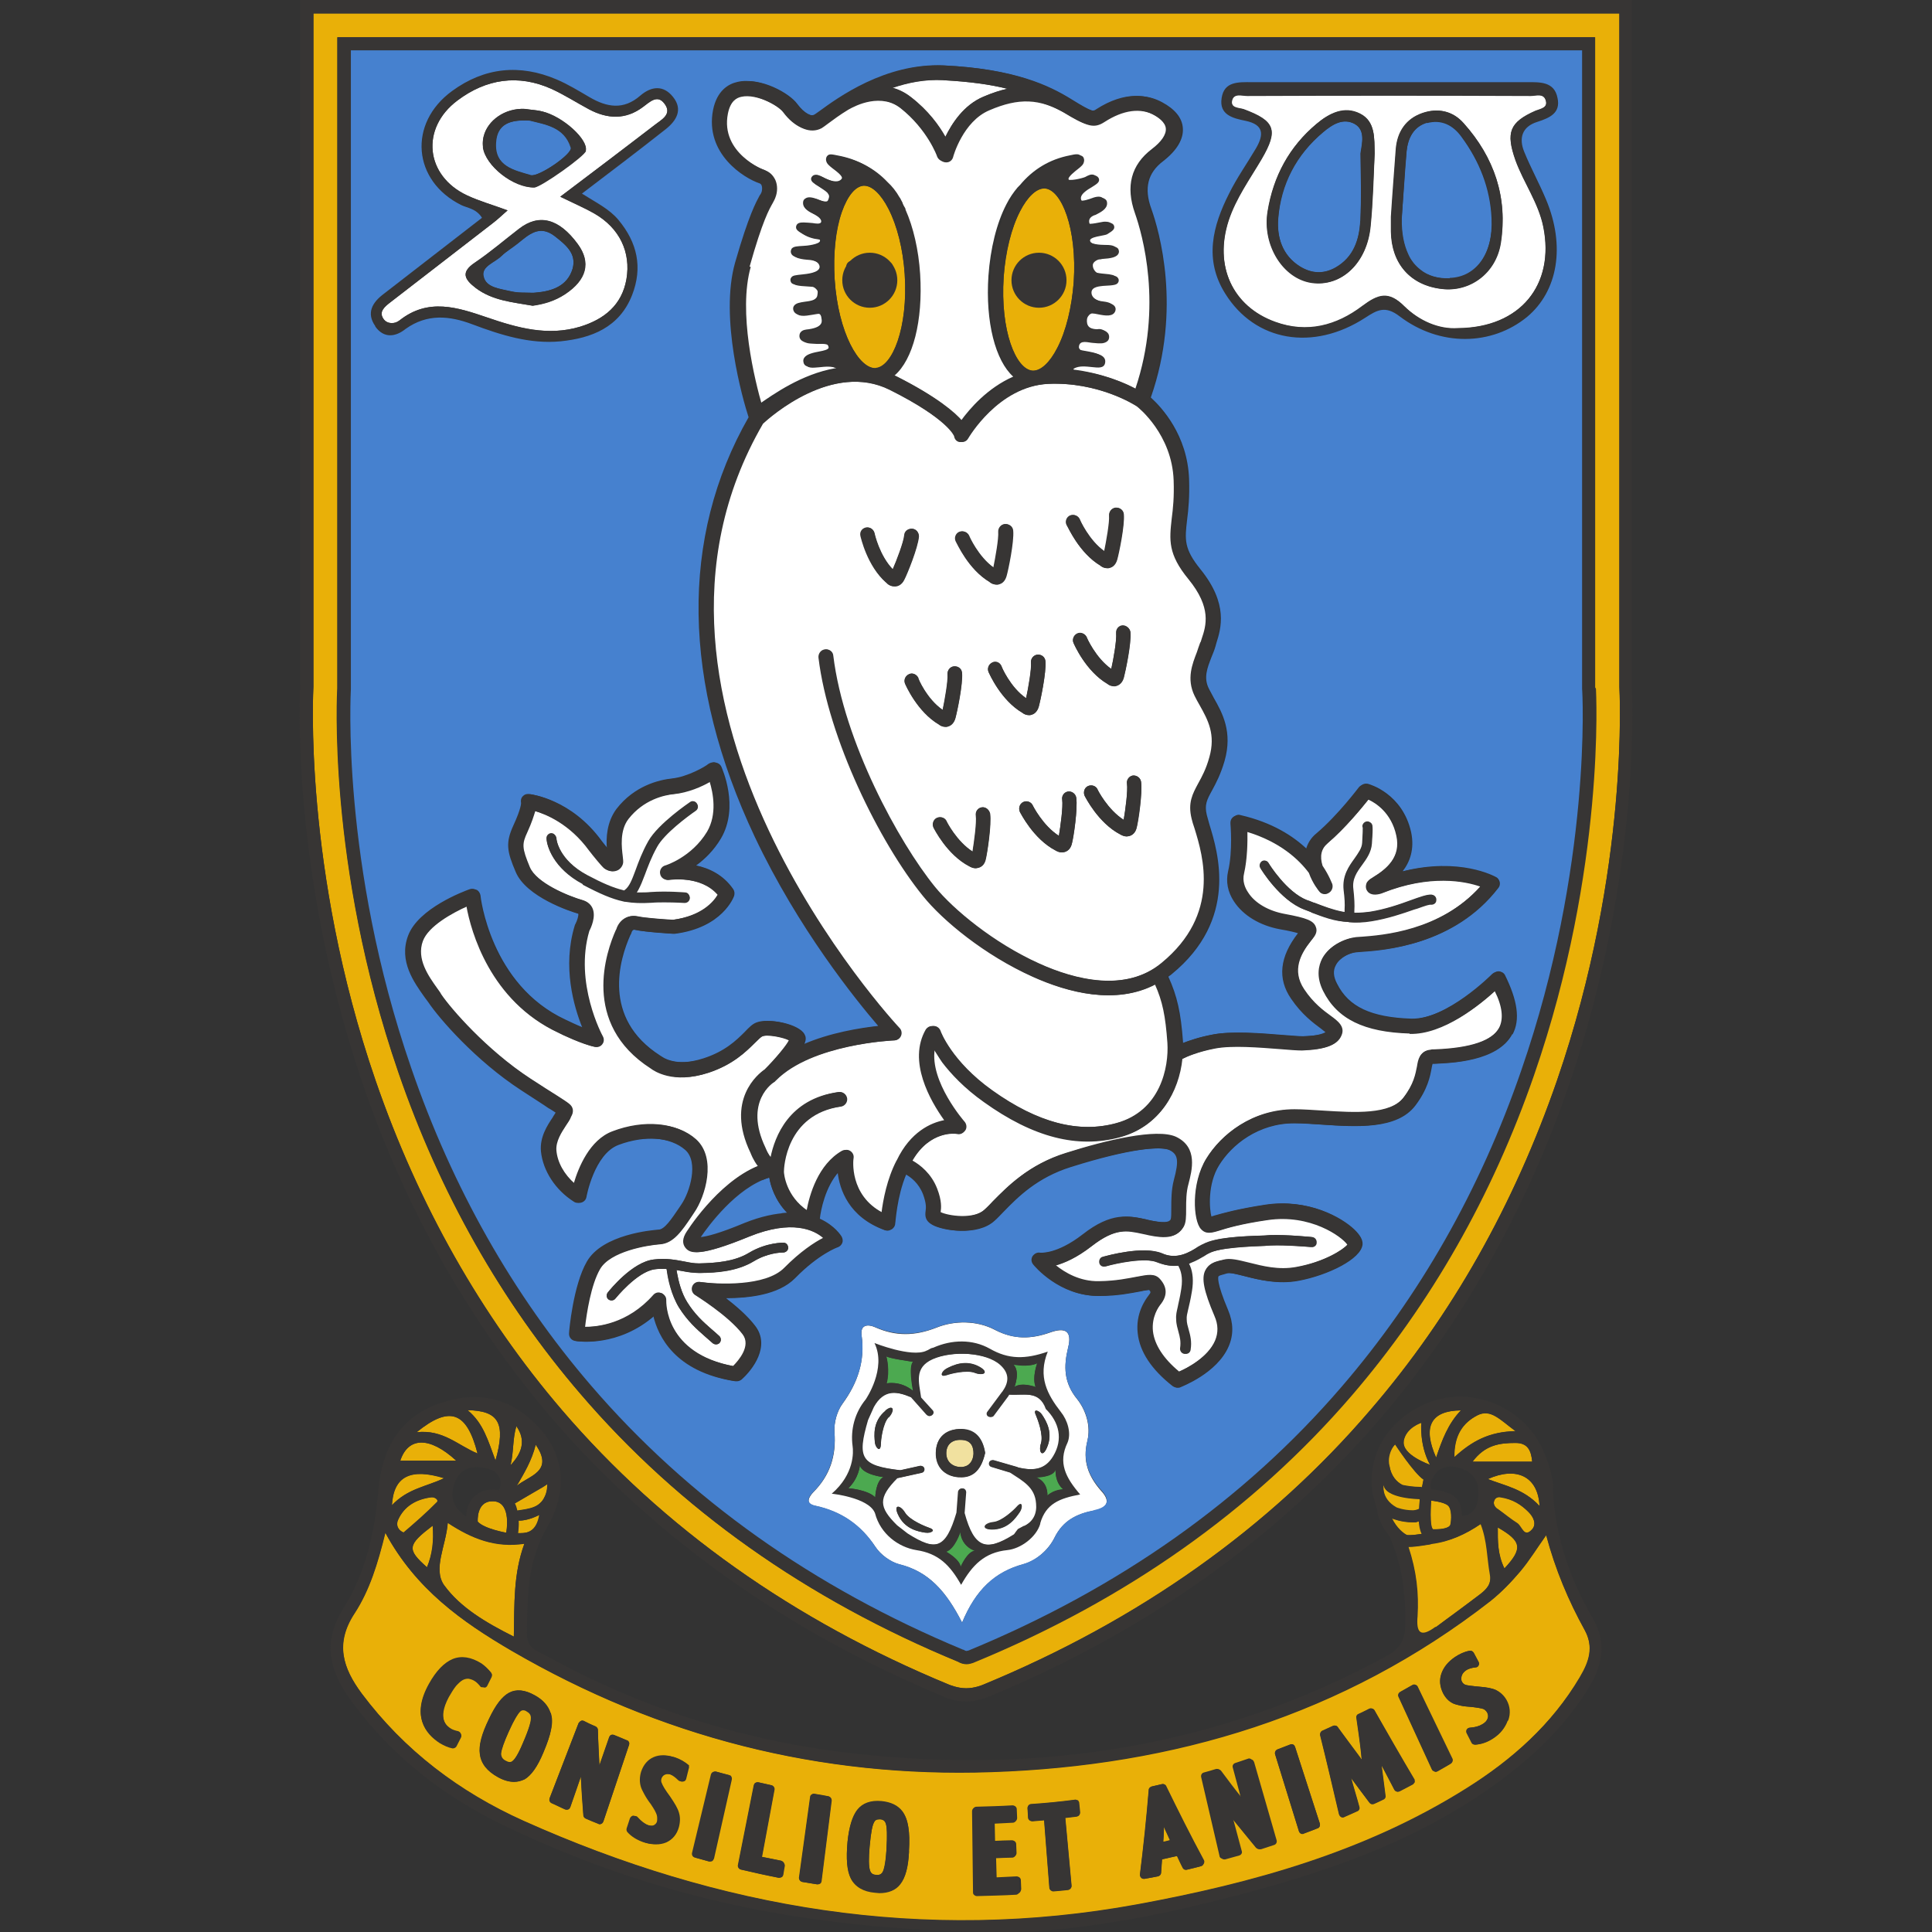
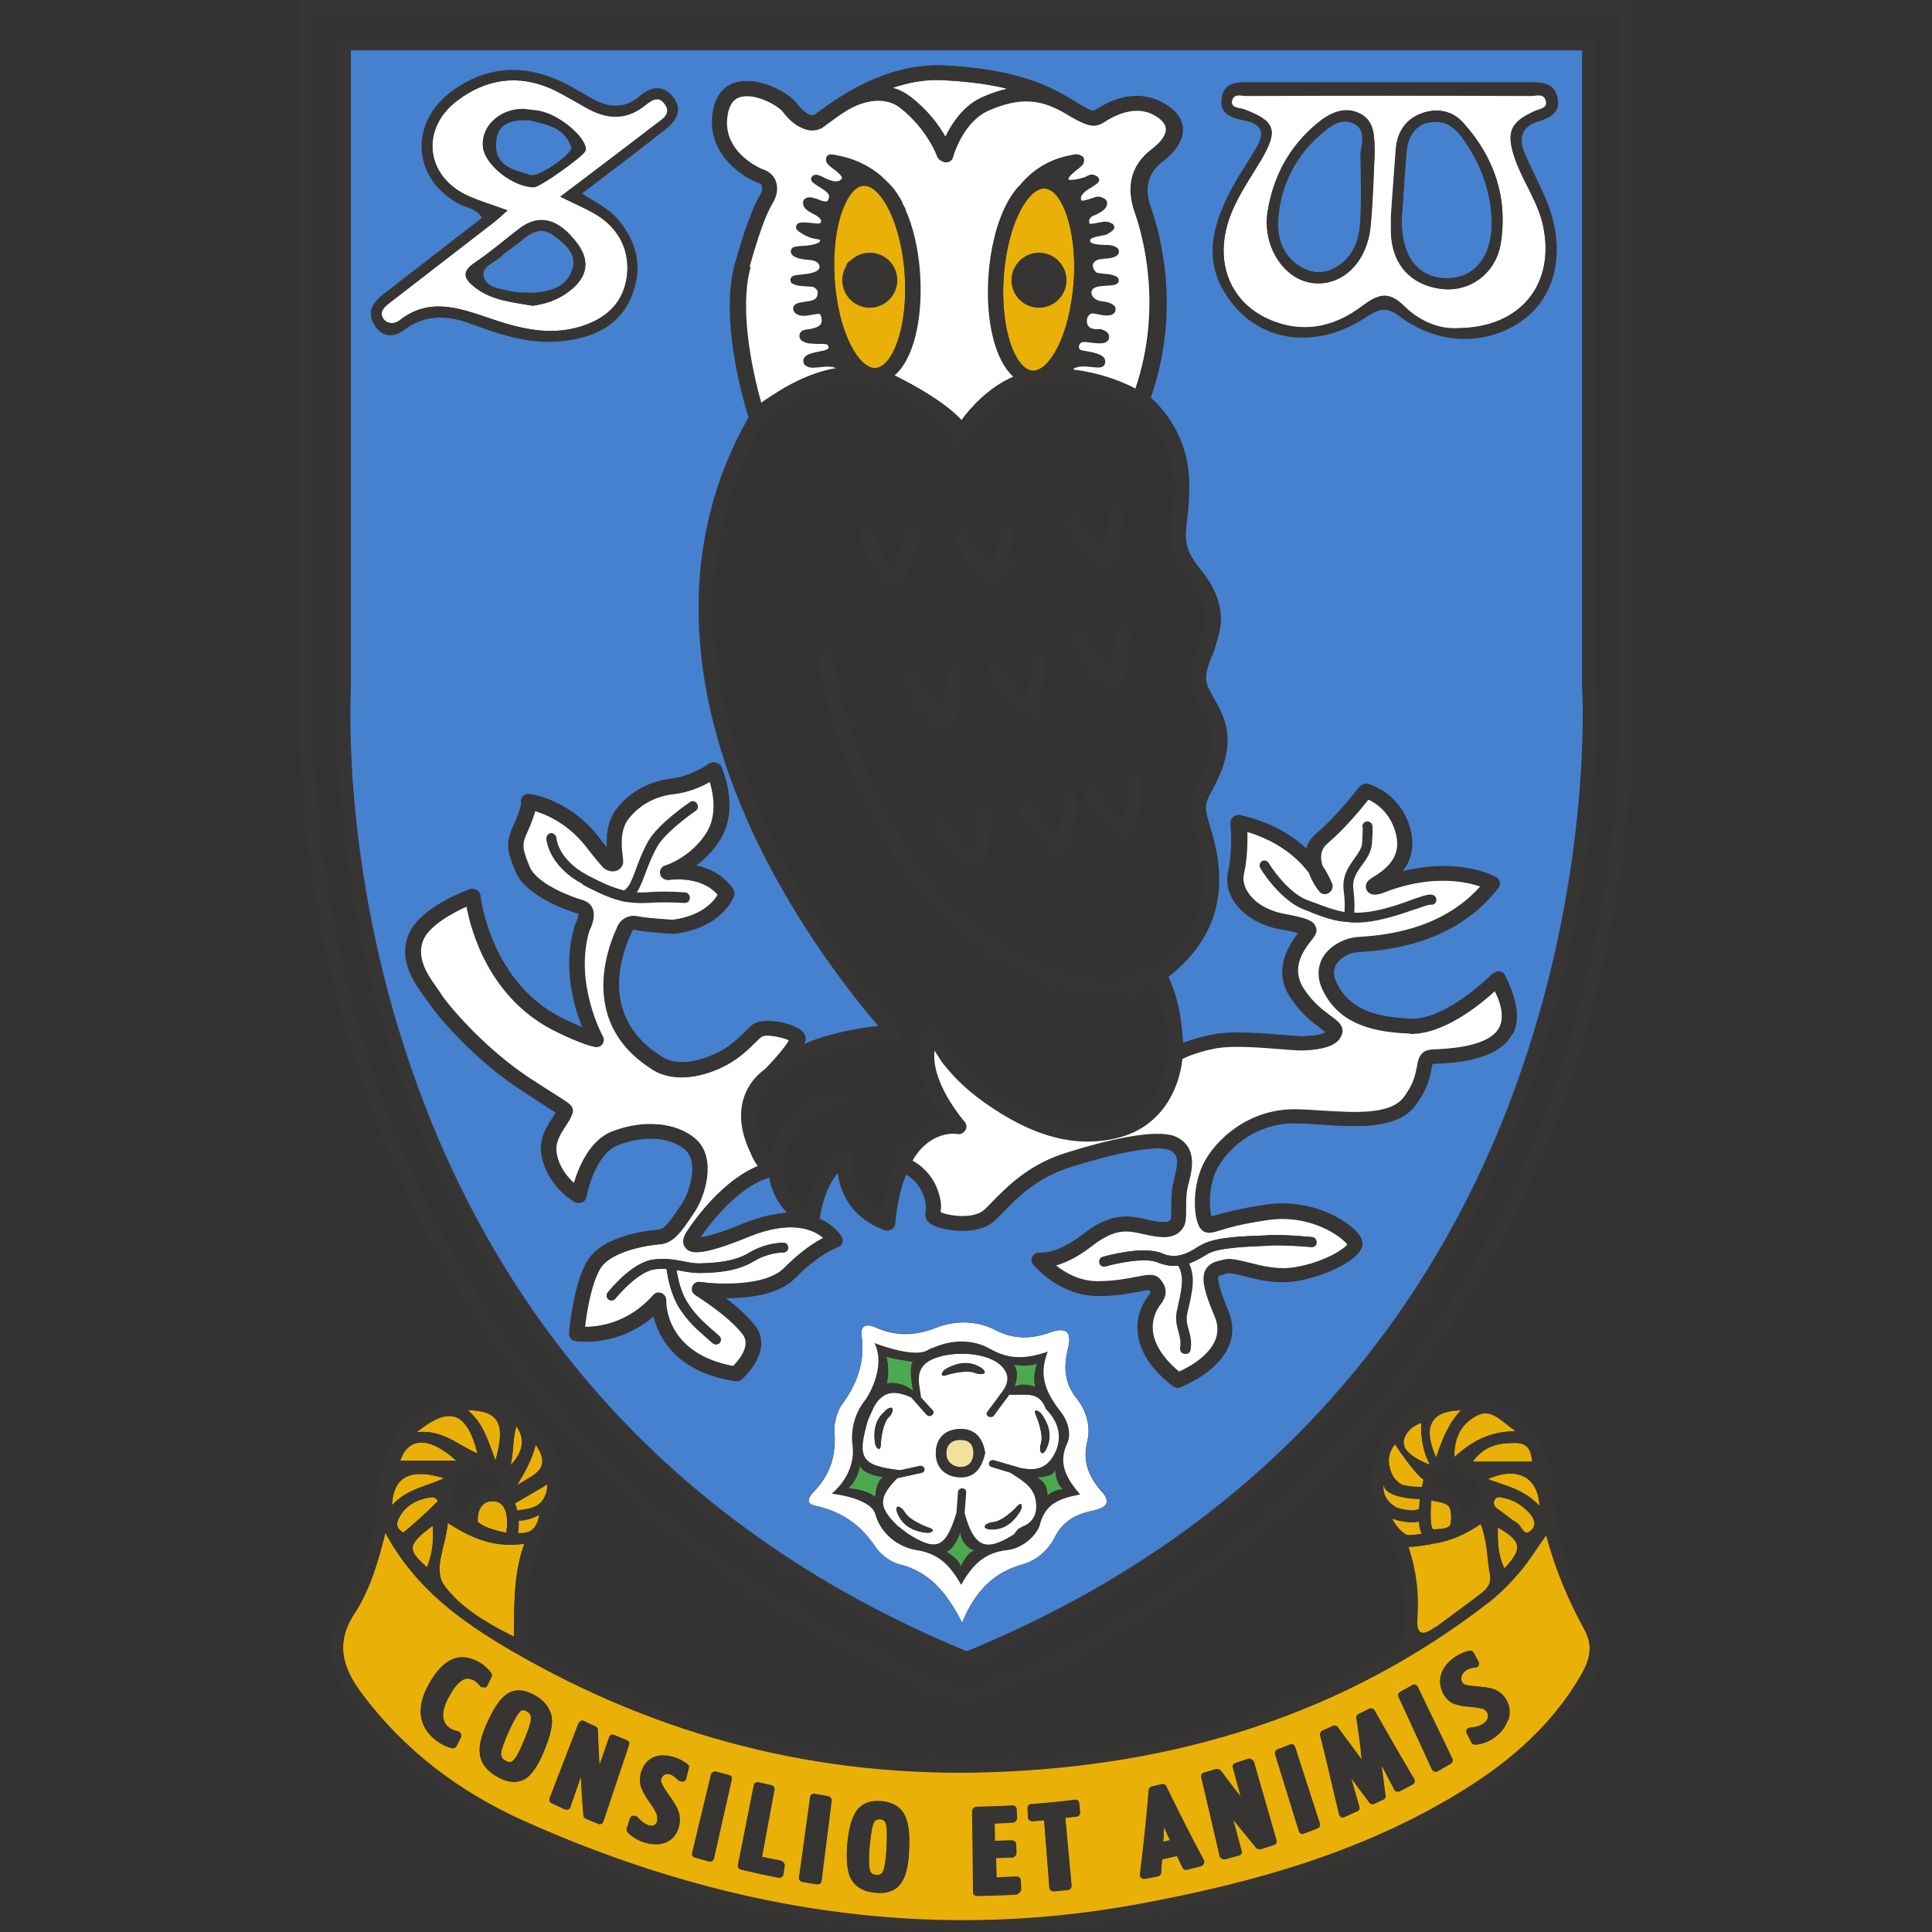
<svg xmlns="http://www.w3.org/2000/svg" height="99" viewBox="0 0 99 99" width="99">
  <rect x="0" y="0" width="99" height="99" fill="#333333" stroke="none" />
  <defs>
    <style>.c{fill:#e9b008;}.c,.d,.e,.f,.g,.h{stroke-width:0px;}.d{fill:#f1e19f;}.e{fill:#4681cf;}.f{fill:#373534;}.g{fill:#4ca950;}.h{fill:#fff;}.i{opacity:0;}</style>
  </defs>
  <g id="a">
    <g class="i">
      <rect class="h" height="99" width="99" />
    </g>
  </g>
  <g id="b">
    <path class="e" d="M69.43,6.36c-.6-.34-1.17.03-1.63.42-1.38,1.16-2.16,2.67-2.3,4.43-.07.94.2,1.88,1.12,2.45.59.37,1.21.4,1.83.05.92-.54,1.21-1.43,1.26-2.38.05-1.16.02-2.3.02-3.46.07-.52.25-1.19-.3-1.51" />
    <path class="e" d="M73.13,6.29c-.69.2-.99.79-1.06,1.48-.05.57-.1,1.16-.13,1.73-.03.57-.08,1.16-.12,1.73-.02.74.1,1.34.34,1.83.08.17.17.3.27.44s.22.25.35.34c.39.3.89.44,1.49.44,1.36-.03,2.25-1.24,2.16-3.09-.07-1.54-.62-2.92-1.53-4.16-.44-.62-1.04-.92-1.78-.72" />
    <path class="e" d="M29.27,7.55c-.34-1.06-1.33-1.17-2.11-1.38-.97-.05-1.69.15-1.74,1.16-.07,1.19.92,1.39,1.78,1.64.4.12,2.18-1.11,2.08-1.43" />
    <path class="e" d="M26.16,14.93c.29.07.59.07.69.07.34,0,.45.02.59,0,.86-.08,1.64-.34,1.9-1.22.23-.79-.37-1.24-.92-1.68-.79-.6-1.33-.07-1.9.39-.27.22-.57.39-.81.62-.34.35-1.07.54-.92,1.07.13.57.84.62,1.38.75" />
    <path class="e" d="M35.61,63.92c.7-.02,1.09-.4,1.58-.65.91-.47,1.83-.87,3.05-.86-.6-.67-1.01-1.54-1.24-2.11-1.54.77-2.67,1.8-3.42,3.04-.12.2-.18.39.03.59" />
    <path class="c" d="M45.1,93.22h-.05c-.13,0-.22.05-.27.17-.07.13-.15.45-.22,1.24-.05.59-.05.99.02,1.21.05.15.13.22.32.23.17.02.27-.03.34-.17.07-.12.15-.4.18-1.06.05-.86.02-1.22-.02-1.38-.05-.17-.13-.23-.3-.25" />
    <path class="c" d="M27.02,87.67c-.07-.03-.13-.07-.18-.07-.03,0-.1,0-.17.07-.1.1-.29.35-.6,1.06-.23.52-.37.91-.39,1.12,0,.17.07.29.23.37.07.03.13.07.2.07s.12-.02.17-.07c.1-.08.27-.3.52-.91.34-.77.42-1.14.44-1.29,0-.15-.07-.25-.22-.35" />
    <path class="c" d="M25.39,74.84c.54-1.91.18-2.55-1.43-2.58.81.67,1.04,1.54,1.43,2.58" />
    <path class="c" d="M20.51,74.85h2.87c-1.38-1.27-2.47-1.21-2.87,0" />
    <path class="c" d="M24.47,74.48c-.55-2.13-1.41-2.48-3.12-1.09,1.36-.15,2.13.69,3.12,1.09" />
    <path class="c" d="M59.65,93.61c0,.15-.02.32-.02.49,0,.1-.02.2-.02.29.12-.03.23-.05.35-.08-.07-.13-.12-.27-.18-.39-.05-.1-.1-.2-.13-.3" />
    <path class="c" d="M20.07,77.14c.82-.87,1.78-.96,2.68-1.39-1.69-.52-2.58-.12-2.68,1.39" />
    <path class="c" d="M22.09,76.73c-.75.1-1.38.44-1.69,1.16-.1.22-.05.5.29.65.57-.5,1.17-1.01,1.71-1.54.12-.13-.1-.3-.3-.27" />
    <path class="c" d="M21.88,80.31c.27-.67.35-1.36.29-2.13-1.29.99-1.33,1.21-.29,2.13" />
    <path class="c" d="M77.26,88.17c-.13.35-.37.67-.74.91-.3.2-.6.3-.91.32h0c-.07,0-.13-.03-.18-.1l-.25-.49c-.03-.07-.03-.13,0-.18s.1-.1.15-.1c.25-.02.47-.08.64-.18.13-.08.22-.18.27-.3.03-.1.02-.2-.03-.3-.05-.08-.12-.15-.2-.18-.05-.02-.12-.03-.22-.05-.1-.02-.22-.03-.35-.05-.22-.02-.42-.03-.59-.07s-.3-.07-.4-.12c-.2-.1-.37-.27-.5-.52-.17-.34-.2-.67-.08-1.01.12-.32.35-.6.69-.84.23-.15.49-.27.74-.32.08-.02.17.02.22.1l.25.47c.03.05.03.13,0,.18-.03.07-.08.1-.15.1-.2.02-.37.07-.49.15-.12.08-.2.18-.23.3-.03.1-.03.2.02.29.05.08.1.13.17.15.03.02.12.03.25.05.12.02.29.03.47.05.4.03.67.08.87.18s.39.27.52.5c.18.32.22.69.08,1.06M74.33,90.37c-.22.13-.45.25-.67.39-.03.02-.07.03-.1.03-.02,0-.03,0-.07-.02-.05-.02-.1-.05-.12-.1l-1.71-3.72c-.05-.1,0-.2.08-.25.2-.12.42-.23.62-.35.05-.03.1-.03.15-.02.05.02.1.05.12.1l1.74,3.69c.07.1.03.2-.05.25M72.48,91.33c-.02.05-.05.1-.1.12-.22.12-.44.23-.65.34-.1.05-.22.02-.27-.08-.22-.4-.44-.82-.64-1.22l-.02-.03c.07.52.13,1.04.2,1.56.02.08-.03.17-.12.2-.15.07-.3.15-.47.22-.08.03-.18.02-.23-.07-.32-.42-.64-.84-.94-1.26.13.49.29.99.42,1.48.03.1-.02.2-.12.23-.22.1-.44.2-.65.29-.02.02-.05.02-.08.02s-.07,0-.08-.02c-.05-.03-.08-.07-.1-.13-.32-1.34-.64-2.72-.97-4.06-.02-.1.02-.18.12-.23.18-.08.37-.17.55-.25.08-.03.18-.02.23.07.34.45.67.92,1.02,1.38.07.1.15.2.22.3,0-.03-.02-.08-.02-.12l-.03-.32c-.07-.57-.15-1.14-.23-1.71-.02-.08.03-.17.1-.2.18-.08.37-.18.55-.27.1-.05.22-.02.27.08.67,1.17,1.36,2.38,2.05,3.54,0,.07.02.12,0,.17M67.51,93.68c-.23.1-.47.18-.7.27-.02.02-.05.02-.07.02-.03,0-.07,0-.08-.02-.05-.02-.08-.07-.1-.12l-1.22-3.94c-.03-.1.02-.2.12-.25.22-.08.44-.17.65-.25.05-.02.1-.02.15,0s.08.07.1.12l1.27,3.93c.03.12-.02.22-.12.25M65.23,94.51c-.22.08-.45.15-.67.22-.08.03-.17,0-.22-.07-.4-.49-.81-.99-1.21-1.48l.44,1.64c.03.1-.03.22-.13.23-.23.07-.49.13-.72.2h-.05s-.07-.02-.1-.03c-.05-.03-.08-.07-.08-.12l-.94-4.04c-.02-.1.03-.2.13-.23.2-.05.42-.12.62-.18.08-.02.17,0,.22.07.35.47.7.94,1.07,1.39h0s-.02-.03-.02-.05l-.4-1.49c-.03-.1.03-.2.13-.23.22-.07.44-.15.65-.22.05-.02.1-.02.15.02.05.03.08.07.1.12l1.11,3.98c.08.15.02.25-.08.29M61.68,95.5c-.02.05-.07.1-.13.12-.23.07-.49.12-.72.18-.08.02-.18-.02-.22-.1-.1-.2-.2-.4-.29-.6-.25.05-.5.12-.77.17-.02.23-.03.47-.05.69,0,.08-.07.15-.15.18-.23.05-.47.1-.7.13h-.03c-.05,0-.1-.02-.13-.05-.05-.05-.07-.1-.07-.17.18-1.43.34-2.89.45-4.33,0-.08.07-.15.15-.18.17-.03.35-.08.52-.12.08-.02.18.02.22.1.62,1.27,1.26,2.55,1.93,3.79.03.05.03.12,0,.18M55.17,93.09c-.2.02-.39.05-.59.07l.32,3.47c.02.1-.07.2-.17.22-.25.03-.49.05-.74.07h-.02c-.05,0-.08-.02-.13-.05-.03-.03-.07-.08-.07-.13l-.27-3.46c-.2.02-.4.03-.6.05-.05,0-.1-.02-.15-.05-.03-.03-.07-.08-.07-.13l-.03-.49c0-.1.07-.2.18-.2.74-.05,1.49-.13,2.23-.22.05,0,.1,0,.15.03.03.03.07.08.07.13l.05.49c.02.1-.05.18-.17.2M52.1,97.05c-.65.03-1.33.07-2,.07h0c-.05,0-.1-.02-.13-.05s-.07-.08-.07-.13l-.05-4.16c0-.12.08-.2.2-.2.6-.02,1.22-.03,1.83-.07.05,0,.1.02.15.05.03.03.07.08.07.13l.02.47c0,.1-.08.2-.18.2-.32.02-.64.03-.97.05l.02.92c.29-.02.57-.02.86-.03.05,0,.1.02.15.05.03.03.07.08.07.13l.02.47c0,.1-.08.2-.18.2-.29.02-.59.03-.87.03l.03,1.02c.34-.02.69-.03,1.02-.05.05,0,.1.02.15.05.03.03.07.08.07.13l.02.47c-.02.15-.1.23-.2.23M46.58,94.87c-.03.79-.18,1.33-.45,1.66-.23.3-.6.45-1.07.45-.07,0-.13,0-.22-.02-.6-.05-1.02-.3-1.24-.72-.2-.39-.25-.99-.17-1.88.08-.77.25-1.31.5-1.63.27-.34.69-.49,1.24-.44.49.05.84.22,1.07.52.15.2.25.47.3.79.05.3.07.72.03,1.26M42.08,96.39c0,.05-.03.1-.08.13-.03.03-.08.03-.12.03h-.03c-.25-.03-.49-.08-.74-.12-.1-.02-.18-.12-.17-.22l.57-4.13c0-.05.03-.1.08-.13s.1-.05.15-.03c.23.03.45.07.69.12.1.02.18.12.17.22l-.52,4.13ZM40.12,96.06c-.02.05-.03.1-.08.13-.03.02-.07.03-.12.03h-.03c-.64-.12-1.29-.27-1.93-.42-.1-.02-.17-.13-.15-.23l.81-4.08c.02-.05.03-.1.08-.13s.1-.03.15-.03c.22.05.45.1.67.15.1.02.17.12.15.23l-.64,3.44c.34.07.67.13.99.2.1.02.17.12.15.22l-.05.49ZM37.5,91.19l-.91,4.04c-.02.05-.05.1-.08.13-.03.02-.07.03-.1.03h-.05c-.23-.07-.49-.13-.72-.2-.1-.03-.17-.13-.13-.23l.97-4.03c.02-.05.05-.1.1-.12.05-.03.1-.03.15-.02.22.07.45.13.67.18.05,0,.12.1.1.2M35.29,90.64l-.13.52c-.02.07-.07.12-.15.13-.07.02-.15,0-.18-.05-.15-.17-.29-.27-.42-.3-.13-.05-.23-.05-.34,0-.08.03-.13.1-.17.18-.03.1-.03.18.02.27.02.05.05.12.13.25.07.12.17.25.29.42.23.34.39.6.45.82.07.22.07.47,0,.74-.1.37-.32.64-.65.79-.17.07-.34.1-.52.1s-.39-.03-.59-.1c-.34-.12-.6-.3-.81-.52-.05-.05-.07-.12-.03-.18l.17-.52c.02-.07.08-.12.15-.13s.13,0,.18.07c.18.2.37.34.54.4.13.05.25.05.35.02.05-.02.12-.07.17-.22.03-.1.03-.2-.02-.32-.02-.05-.05-.13-.1-.22s-.12-.2-.2-.32c-.13-.18-.25-.37-.34-.52-.08-.15-.15-.29-.18-.4-.07-.23-.07-.47.02-.74.12-.37.32-.62.64-.75.3-.13.65-.12,1.04,0,.25.08.49.22.7.4-.02.03.02.1-.02.18M30.81,93.46s-.05.02-.08.02-.05,0-.07-.02c-.22-.08-.44-.18-.65-.27-.07-.03-.12-.1-.12-.17-.05-.65-.1-1.33-.13-1.98-.18.52-.37,1.04-.54,1.56-.02.05-.05.1-.1.12-.05.02-.1.02-.17,0-.23-.1-.45-.22-.69-.32-.1-.05-.13-.15-.1-.25l1.48-3.84c.02-.05.07-.08.12-.12.05-.02.1-.02.15,0,.2.1.4.18.6.27.07.03.12.1.12.17.02.6.05,1.22.08,1.83v.02-.02l.5-1.44c.02-.05.05-.1.1-.12.05-.02.1-.02.15,0,.22.08.44.18.65.27.1.03.15.15.12.25l-1.31,3.91c-.03.07-.07.12-.12.13M26.88,91.18c-.17.08-.34.13-.54.13-.25,0-.54-.08-.84-.25-.54-.3-.86-.69-.91-1.17-.07-.44.08-1.04.47-1.81.34-.7.67-1.12,1.02-1.33.37-.2.81-.17,1.31.12.44.23.7.54.82.91.07.23.08.54.02.86-.05.29-.18.69-.39,1.17-.3.72-.62,1.17-.97,1.38M24.33,86.11c-.12-.07-.23-.12-.34-.13-.1,0-.18.02-.29.07-.1.07-.22.17-.34.3-.12.15-.25.34-.37.57-.64,1.17-.07,1.54.12,1.66.08.05.22.1.37.13.05.02.1.05.13.12.03.05.02.12,0,.17l-.23.45c-.03.07-.1.1-.18.1h-.03c-.22-.03-.44-.13-.65-.27-.74-.49-1.44-1.39-.54-3,.37-.67.79-1.09,1.22-1.27.45-.18.94-.1,1.46.22.18.12.35.29.5.47.05.07.05.13.02.2l-.22.44c-.03.07-.08.1-.15.1s-.13-.02-.17-.07c-.12-.1-.22-.2-.32-.25M79.24,78.66c-.49.69-.87,1.31-1.33,1.86-.47.55-.99,1.09-1.54,1.53-7.52,5.85-16.19,8.45-25.57,8.76-8.77.3-16.99-1.8-24.59-6.22-2.53-1.48-4.9-3.15-6.46-6.04-.39,1.58-.81,2.95-1.58,4.13-1.01,1.54-.6,2.8.37,4.11,2.18,2.92,5,5.05,8.3,6.53,10.05,4.5,20.5,6.29,31.44,4.28,5.92-1.09,11.69-2.68,16.86-5.94,2.35-1.48,4.38-3.29,5.82-5.7.45-.75.74-1.51.25-2.42-.84-1.51-1.51-3.1-1.98-4.86" />
    <path class="c" d="M77.66,73.34c-.81-.59-1.27-1.16-1.96-.81-.72.37-1.19,1.01-1.17,2.15.89-.84,1.78-1.31,3.14-1.34" />
    <path class="c" d="M75.47,74.9h3.05c-.07-.59-.23-.96-.86-.96-.81,0-1.56.1-2.2.96" />
    <path class="c" d="M74.86,72.27c-1.56.02-1.98.82-1.27,2.42.3-.89.62-1.73,1.27-2.42" />
    <path class="c" d="M78.5,78.39c.25-.29.08-.65-.18-.91-.37-.37-.79-.65-1.43-.75-.07-.02-.25-.02-.32.17-.07.17.02.32.17.44.35.25.67.52,1.02.75.22.15.32.74.74.3" />
    <path class="c" d="M73.27,75.05c-.55-1.02-.44-2.15-.44-2.15,0,0-.79.23-.91.94-.12.7,1.34,1.21,1.34,1.21" />
    <path class="c" d="M77.09,80.37c.97-1.02.89-1.39-.34-2.1,0,.69-.03,1.36.34,2.1" />
    <path class="c" d="M73.57,83.38c.75-.55,1.51-1.11,2.26-1.68.34-.27.62-.54.54-1.06-.15-.82-.13-1.68-.47-2.57-.77.54-1.59.91-2.52,1.02-.03.02-.07.02-.1.03-.07.02-.67.13-1.04.13h-.07c.42,1.26.54,2.4.47,3.56-.08.86.15,1.12.92.55" />
    <path class="c" d="M73.45,78.36h.13c.27,0,.7-.05.74-.25.05-.22.08-.79-.13-.97s-.86-.25-.86-.25c0,0-.12,1.46.12,1.48" />
    <path class="c" d="M26.46,73.08c-.2.64-.13,1.33-.3,2,.57-.59.82-1.26.3-2" />
    <path class="c" d="M22.77,81.25c.82,1.12,2.13,1.9,3.56,2.62.03-1.69-.03-3.2.54-4.76-1.48.22-2.68-.25-3.93-1.07-.08,1.19-.79,2.38-.17,3.22" />
    <path class="c" d="M25.22,76.93c-.82,0-.74,1.04-.74,1.04.32.37,1.46.57,1.46.57,0,0,.3-1.53-.62-1.61h-.1" />
    <path class="c" d="M71.19,75.11c.1.54.37.82.67.99.25.07.57.1.87.1.05,0,.08,0,.13.02l.08-.4c-.5-.34-1.46-1.81-1.46-1.81-.34.34-.34.81-.34.81v.05c0,.1,0,.17.03.25" />
    <path class="c" d="M27.45,74.03c-.2.82-.59,1.46-.97,2.11.6-.52,1.93-.72.97-2.11" />
    <path class="c" d="M26.38,77.03c.07.12.1.25.13.37.3-.05.62-.08.89-.2.12-.05.22-.12.32-.22.07-.07.12-.13.17-.23.1-.18.17-.42.18-.72-.17.1-.32.18-.47.29-.45.27-.84.5-1.22.72" />
    <path class="c" d="M72.23,78.66c.18,0,.45-.03.65-.07-.1-.18-.13-.42-.15-.64-.08.02-.15.03-.18.05h-.13c-.59,0-1.02-.18-1.07-.2-.02,0-.02-.02-.03-.02.27.55.62.79.75.86.03.02.08.02.17.02" />
    <path class="c" d="M72.4,77.42h.03s.15-.03.29-.08c.02-.25.03-.45.03-.47v-.03l-.02-.02s-1.78-.02-1.83-.75c0,0-.18.75.65,1.22.02-.02.35.13.84.13" />
    <path class="c" d="M26.58,77.92c.02.27-.02.5-.03.64h.15c.3,0,.81-.07.96-.94,0,0-.54.3-1.04.3-.02,0-.03,0-.03,0" />
    <path class="c" d="M78.89,77.17c-.08-1.53-1.19-2.03-2.65-1.38.91.35,1.83.5,2.65,1.38" />
-     <path class="c" d="M78.59,55.07c-2.15,6.21-5.3,11.73-9.34,16.42-5.05,5.87-11.56,10.47-19.33,13.67l-.07.03c-.05.02-.2.07-.34.07s-.29-.05-.32-.07c-.02,0-.03-.02-.05-.02h0s-.02,0-.03-.02c-7.8-3.22-14.33-7.83-19.38-13.74-4.04-4.71-7.2-10.27-9.33-16.49-3.67-10.67-3.12-19.58-3.12-19.66V1.91h64.44v33.35c.03.1.55,9.18-3.14,19.81M82.98.69H16.06v34.49c0,.12-.55,9.33,3.19,20.2,2.2,6.37,5.42,12.05,9.56,16.89,5.18,6.04,11.86,10.77,19.83,14.06.02,0,.42.18.87.18s.86-.18.86-.18c8-3.3,14.68-8.04,19.86-14.09,4.16-4.83,7.36-10.52,9.56-16.89,3.74-10.85,3.19-20.06,3.19-20.15V.69Z" />
    <path class="f" d="M80.95,85.94c-1.43,2.42-3.47,4.23-5.82,5.7-5.17,3.25-10.94,4.85-16.86,5.94-10.94,2-21.39.22-31.44-4.28-3.29-1.48-6.11-3.61-8.3-6.53-.97-1.31-1.38-2.57-.37-4.11.77-1.17,1.19-2.55,1.58-4.13,1.56,2.89,3.93,4.56,6.46,6.04,7.62,4.43,15.84,6.53,24.59,6.22,9.38-.32,18.05-2.92,25.57-8.76.57-.44,1.09-.97,1.54-1.53.47-.55.84-1.17,1.33-1.86.47,1.76,1.14,3.36,1.96,4.86.5.89.22,1.66-.23,2.42M21.88,80.31c-1.04-.92-1.02-1.14.29-2.13.08.77,0,1.44-.29,2.13M20.68,78.53c-.34-.15-.39-.44-.29-.65.32-.7.94-1.06,1.69-1.16.18-.03.42.15.3.25-.54.55-1.12,1.06-1.71,1.56M22.77,75.74c-.91.44-1.86.52-2.68,1.39.08-1.51.97-1.91,2.68-1.39M23.38,74.85h-2.87c.4-1.21,1.49-1.27,2.87,0M24.47,74.48c-1.01-.42-1.76-1.24-3.12-1.09,1.71-1.39,2.58-1.04,3.12,1.09M25.39,74.84c-.39-1.04-.62-1.91-1.43-2.58,1.61.03,1.96.67,1.43,2.58M25.54,76.36c-.05-.02-.12-.02-.18-.03h-.15c-.37,0-.7.13-.94.39-.29.3-.37.7-.39.99-.79-.54-.84-1.22-.5-1.91.34-.67,1.01-.72,1.68-.52.35.1.59.35.59.74,0,.15-.03.27-.1.35M25.94,78.54s-1.14-.2-1.46-.57c0,0-.08-1.04.74-1.04h.1c.91.08.62,1.61.62,1.61M26.87,79.1c-.57,1.56-.5,3.05-.54,4.76-1.44-.72-2.73-1.48-3.56-2.62-.6-.84.08-2.03.18-3.22,1.22.82,2.43,1.29,3.91,1.07M26.46,73.08c.52.74.27,1.39-.3,2,.17-.67.1-1.34.3-2M27.45,74.03c.97,1.39-.37,1.59-.97,2.11.37-.65.77-1.29.97-2.11M27.87,76.77c-.05.08-.1.17-.17.23-.1.1-.2.17-.32.22-.27.12-.57.15-.89.2-.03-.13-.07-.25-.13-.37.39-.23.77-.45,1.21-.7.15-.08.32-.18.47-.29,0,.3-.07.54-.17.7M26.68,78.56h-.15c.02-.13.05-.37.03-.64h.03c.5,0,1.04-.3,1.04-.3-.15.89-.64.94-.96.94M71.29,77.79s.02.02.03.02c.05.02.49.2,1.07.2h.13c.05,0,.1-.02.18-.05.02.22.05.45.15.64-.2.03-.47.07-.65.07-.08,0-.13,0-.17-.02-.13-.07-.49-.3-.75-.86M70.9,76.04c.03.74,1.83.75,1.83.75l.02.02v.03s-.02.22-.03.47c-.13.07-.29.08-.29.08h-.03c-.49,0-.84-.15-.84-.15-.84-.47-.65-1.21-.65-1.21M71.49,74s.96,1.48,1.46,1.81l-.08.4c-.05-.02-.08-.02-.13-.02-.3,0-.62-.05-.87-.1-.3-.15-.59-.45-.67-.99-.02-.07-.03-.15-.03-.23v-.05s0-.49.34-.82M71.93,73.85c.12-.7.91-.94.91-.94,0,0-.12,1.12.44,2.15,0,0-1.46-.5-1.34-1.21M74.86,72.27c-.67.69-.97,1.53-1.27,2.42-.7-1.58-.27-2.4,1.27-2.42M75.7,72.52c.69-.35,1.17.22,1.96.81-1.36.03-2.23.52-3.14,1.33-.03-1.12.45-1.76,1.17-2.13M78.5,74.9h-3.05c.64-.86,1.39-.96,2.2-.96.64,0,.81.39.86.96M73.4,75.78c.27-.64.89-.75,1.51-.52.59.22.87.65.84,1.27,0,.45-.12.92-.54,1.09-.13.05-.22.07-.29.05-.02-.32-.08-.7-.37-.96-.32-.29-.94-.37-1.19-.39h-.02c-.05-.15-.05-.32.05-.55M73.34,76.9s.64.05.86.25c.22.18.18.75.13.97-.03.18-.45.25-.74.25h-.13c-.23-.03-.12-1.48-.12-1.48M72.14,79.27h.07c.37,0,.97-.12,1.04-.12.03,0,.07-.02.1-.03.94-.12,1.74-.5,2.52-1.02.34.87.32,1.74.47,2.57.1.52-.18.81-.54,1.06-.74.57-1.51,1.11-2.26,1.68-.77.57-1.01.3-.94-.57.08-1.16-.02-2.32-.45-3.56M76.24,75.79c1.44-.65,2.57-.17,2.65,1.38-.82-.87-1.74-1.02-2.65-1.38M77.09,80.37c-.35-.74-.34-1.41-.34-2.1,1.22.7,1.29,1.07.34,2.1M76.74,77.32c-.17-.12-.23-.27-.17-.44.07-.18.25-.18.32-.17.64.1,1.06.39,1.43.75.27.27.44.64.18.91-.4.44-.5-.15-.74-.32-.35-.22-.67-.49-1.02-.74M79.59,76.23c-.03-.67-.27-1.36-.54-1.96-1.06-2.33-3.93-3.36-6.17-2.26-1.8.87-2.75,2.5-2.57,4.28,0,.1.02.22.05.35,0,.02.02.03.02.05.05.23.12.47.2.7,0,.07,0,.15.02.22.15.5.39.86.6,1.11.65,1.46.84,2.95.81,4.55-.02.75-.23,1.19-.96,1.59-8.54,4.65-17.66,6.06-27.23,5-5.6-.62-10.87-2.28-15.8-5-.45-.25-1.04-.37-1.02-1.14.02-1.9.02-3.72,1.04-5.47,1.09-1.86.87-3.71-.44-5.12-1.36-1.46-3-1.88-4.92-1.27-2.2.69-3.1,2.38-3.29,4.46-.18,2.18-.65,4.28-1.8,6.11-1.14,1.83-.65,3.3.47,4.81,2.03,2.75,4.66,4.8,7.7,6.27,7.47,3.61,15.38,5.44,25.52,5.49,2.18.07,6.14-.42,10.03-1.36,5.25-1.26,10.42-2.8,14.93-5.94,2.05-1.43,3.89-3.09,5.2-5.27.7-1.17.91-2.3.13-3.59-1.19-2.05-1.9-4.24-2-6.61" />
    <path class="f" d="M24.82,86.48c.07,0,.13-.05.15-.1l.22-.44c.03-.07.03-.15-.02-.2-.15-.2-.32-.35-.5-.47-.52-.34-1.01-.4-1.46-.22-.44.18-.84.6-1.22,1.27-.91,1.61-.2,2.52.54,3,.22.13.44.23.65.27h.03c.07,0,.13-.03.18-.1l.23-.45c.03-.05.03-.12,0-.17s-.07-.1-.13-.12c-.15-.03-.27-.08-.37-.13-.18-.12-.75-.49-.12-1.66.13-.23.25-.42.37-.57.12-.13.22-.23.34-.3.1-.05.18-.07.29-.07.1.02.22.05.34.13.08.05.18.15.3.3.05,0,.12.02.18.02" />
    <path class="f" d="M26.78,89.35c-.25.59-.42.82-.52.91-.05.05-.1.07-.17.07h0c-.05,0-.12-.02-.2-.07-.17-.08-.23-.2-.23-.37.02-.23.15-.6.39-1.12.32-.7.5-.96.6-1.06.07-.07.13-.07.17-.07.05,0,.12.02.18.07.15.08.22.2.2.37,0,.13-.08.49-.42,1.27M28.21,87.77c-.12-.37-.39-.67-.82-.91-.5-.27-.94-.32-1.31-.12-.35.18-.69.62-1.02,1.33-.37.79-.52,1.38-.47,1.81.07.47.37.87.91,1.17.3.17.57.25.84.25.18,0,.37-.05.54-.13.35-.2.67-.65.97-1.38.2-.49.34-.89.39-1.17.07-.32.07-.6-.02-.86" />
    <path class="f" d="M32.12,89.18c-.22-.08-.44-.18-.65-.27-.05-.02-.1-.02-.15,0s-.08.07-.1.12l-.5,1.44v.02-.02c-.03-.6-.07-1.22-.08-1.83,0-.07-.05-.13-.12-.17-.2-.08-.4-.18-.6-.29-.05-.02-.1-.03-.15,0-.05.02-.08.07-.12.12l-1.48,3.84c-.03.1,0,.2.1.25.23.1.45.22.69.32.05.02.1.02.17,0,.05-.02.08-.07.1-.12.18-.52.37-1.04.54-1.56.03.65.08,1.33.13,1.98,0,.07.05.13.12.17.22.1.44.18.65.27.02.02.05.02.07.02.03,0,.05,0,.08-.02.05-.02.08-.07.1-.12l1.31-3.91c.05-.1,0-.2-.1-.25" />
    <path class="f" d="M34.53,90.04c-.39-.13-.74-.13-1.04,0s-.52.39-.64.75c-.08.27-.08.52-.02.74.03.12.1.25.18.4s.2.34.34.52c.08.12.15.23.2.32s.08.17.1.22c.03.1.03.2.02.32-.03.15-.12.18-.17.22-.08.03-.2.03-.35-.02-.17-.07-.35-.2-.54-.4-.05-.05-.12-.08-.18-.07s-.12.07-.15.13l-.17.52c-.02.07,0,.13.03.18.2.23.47.4.81.52.2.07.4.1.59.1s.35-.03.52-.1c.34-.15.57-.42.65-.79.07-.27.07-.52,0-.74-.07-.22-.2-.49-.45-.82-.12-.17-.2-.3-.29-.42-.08-.13-.12-.2-.13-.25-.03-.08-.03-.17-.02-.27.03-.1.08-.15.17-.18.1-.03.2-.03.34,0,.13.05.27.15.42.3.05.05.12.07.18.05.07-.02.12-.07.15-.13l.13-.52c.02-.07,0-.15-.07-.2-.13-.17-.37-.3-.62-.39" />
    <path class="f" d="M37.35,90.96c-.22-.07-.45-.12-.67-.18-.05-.02-.1,0-.15.02-.05.03-.08.07-.1.12l-.97,4.03c-.02.1.03.2.13.23.23.07.49.13.72.2h.05s.07-.02.1-.03c.05-.03.08-.07.08-.13l.91-4.04c.07-.07,0-.17-.1-.2" />
    <path class="f" d="M40.04,95.35c-.34-.07-.65-.13-.99-.2l.64-3.44c.02-.1-.05-.2-.15-.23-.22-.05-.45-.1-.67-.15-.05-.02-.1,0-.15.03s-.08.07-.08.13l-.81,4.08c-.02.1.05.2.15.23.64.15,1.29.29,1.93.42h.03s.08-.02.12-.03c.05-.03.07-.08.08-.13l.08-.47c-.02-.12-.08-.2-.18-.23" />
    <path class="f" d="M42.45,92.05c-.23-.03-.45-.07-.69-.12-.05-.02-.1,0-.15.03-.05.03-.07.08-.08.13l-.57,4.13c-.02.1.05.2.17.22.25.03.49.08.74.12h.03c.05,0,.08-.02.12-.03.05-.03.07-.08.08-.13l.52-4.13c0-.12-.07-.2-.17-.22" />
    <path class="f" d="M45.42,94.85c-.05.65-.13.94-.18,1.06-.07.13-.17.18-.34.17s-.27-.08-.32-.23c-.07-.22-.07-.62-.02-1.21.07-.79.15-1.11.22-1.24.05-.12.13-.17.27-.17h.05c.17.02.25.08.3.25.05.15.08.52.02,1.38M46.24,92.84c-.23-.3-.59-.47-1.07-.52-.55-.05-.96.1-1.24.44-.25.32-.42.86-.5,1.63-.08.87-.03,1.49.17,1.88.22.42.64.67,1.24.72.07,0,.15.02.22.02.47,0,.84-.15,1.07-.45.27-.34.4-.87.45-1.66.03-.54.02-.96-.03-1.24-.05-.35-.15-.6-.3-.81" />
    <path class="f" d="M52.2,96.24s-.08-.05-.15-.05c-.34.02-.69.03-1.02.05l-.03-1.02c.29-.02.59-.02.87-.03.1,0,.18-.1.18-.2l-.02-.47c0-.05-.03-.1-.07-.13s-.08-.05-.15-.05c-.29.02-.57.03-.86.03l-.02-.92c.32-.02.65-.03.97-.05.1,0,.18-.1.18-.2l-.02-.47c0-.05-.03-.1-.07-.13s-.1-.05-.15-.05c-.6.03-1.22.05-1.83.07-.12,0-.2.08-.2.2l.05,4.16c0,.05.02.1.07.13.03.03.08.05.13.05h0c.65-.02,1.33-.03,2-.07.1,0,.18-.1.18-.2l-.02-.47c.02-.08-.02-.13-.05-.17" />
    <path class="f" d="M55.22,92.25s-.1-.05-.15-.03c-.74.1-1.49.17-2.23.22-.1,0-.18.1-.18.2l.03.49c0,.05.03.1.07.13s.08.05.15.05c.2-.02.4-.03.6-.05l.27,3.46c0,.05.03.1.07.13s.08.05.13.05h.02c.25-.02.49-.05.74-.07.1-.02.18-.1.17-.22l-.32-3.47c.2-.02.39-.05.59-.07.1-.02.18-.12.17-.22l-.05-.49s-.03-.08-.07-.12" />
    <path class="f" d="M59.6,94.38c0-.1.02-.2.02-.29.02-.17.02-.32.02-.49.05.1.08.2.13.3.07.13.12.27.18.39-.12.03-.23.07-.35.08M59.75,91.53c-.03-.08-.13-.13-.22-.1-.17.03-.35.08-.52.12-.08.02-.15.08-.15.18-.12,1.44-.27,2.89-.45,4.33,0,.07.02.12.07.17.03.03.08.05.13.05h.03c.23-.05.47-.08.7-.13.08-.02.15-.08.15-.18.02-.23.03-.47.05-.69.25-.05.5-.12.77-.17.1.2.18.4.29.6.03.08.13.13.22.1.23-.05.49-.12.72-.18.07-.02.1-.05.13-.12.02-.05.02-.12,0-.17-.67-1.26-1.31-2.53-1.93-3.81" />
    <path class="f" d="M64.26,90.29c-.02-.05-.05-.1-.1-.12-.05-.02-.1-.03-.15-.02-.22.07-.44.15-.65.22-.1.03-.15.13-.13.23l.4,1.49s.02.03.02.05h0c-.37-.45-.72-.92-1.07-1.39-.05-.07-.13-.1-.22-.07-.2.07-.42.12-.62.18-.1.03-.17.13-.13.23l.94,4.04c.02.05.05.1.08.12.03.02.07.03.1.03h.05c.23-.07.49-.13.72-.2.1-.03.17-.13.13-.23l-.44-1.64c.39.5.79.99,1.21,1.48.05.07.13.08.22.07.22-.07.45-.15.67-.22.1-.03.15-.13.13-.23l-1.16-4.03Z" />
    <path class="f" d="M66.36,89.52c-.02-.05-.05-.1-.1-.12-.05-.02-.1-.02-.15,0-.22.08-.44.17-.65.25-.1.03-.15.15-.12.25l1.22,3.94c.02.05.05.1.1.12.03.02.05.02.08.02.02,0,.05,0,.07-.02.23-.08.47-.18.7-.27.1-.03.15-.15.12-.25l-1.27-3.93Z" />
    <path class="f" d="M70.42,87.64c-.05-.08-.17-.13-.27-.08-.18.1-.37.18-.55.27-.08.03-.12.12-.1.2.08.57.17,1.14.23,1.71l.03.32s.02.08.02.12c-.07-.1-.15-.2-.22-.3-.34-.45-.69-.91-1.02-1.38-.05-.08-.15-.1-.23-.07-.18.08-.37.17-.55.25-.08.03-.13.13-.12.23.34,1.34.65,2.7.97,4.06.02.05.05.1.1.13.03.02.05.02.08.02s.05,0,.08-.02c.22-.1.44-.18.65-.29.08-.03.13-.13.12-.23-.13-.49-.29-.99-.42-1.48.32.42.62.84.94,1.26.05.07.15.1.23.07.15-.07.32-.15.47-.22.08-.03.12-.12.12-.2-.07-.52-.13-1.04-.2-1.56l.02.03c.22.4.44.82.64,1.22.05.1.17.13.27.08.22-.12.44-.22.65-.34.05-.02.08-.07.1-.12s0-.1-.02-.15c-.69-1.17-1.38-2.37-2.03-3.56" />
    <path class="f" d="M72.65,86.43c-.02-.05-.07-.08-.12-.1-.05-.02-.12-.02-.15.02-.2.12-.42.23-.62.35-.08.05-.12.17-.08.25l1.71,3.72c.02.05.07.08.12.1.02,0,.03.02.07.02s.07-.02.1-.03c.22-.13.45-.25.67-.39.08-.05.12-.17.08-.25l-1.78-3.69Z" />
    <path class="f" d="M76.67,86.61c-.18-.08-.47-.15-.87-.18-.18-.02-.34-.03-.47-.05s-.2-.03-.25-.05c-.07-.03-.13-.08-.17-.15-.05-.1-.05-.18-.02-.29.03-.12.12-.22.23-.3.12-.08.29-.13.49-.15.07,0,.12-.05.15-.1.03-.07.03-.13,0-.18l-.25-.47c-.05-.08-.13-.12-.22-.1-.27.05-.52.17-.74.32-.34.23-.57.5-.69.84-.12.34-.08.67.08,1.01.13.25.3.42.5.52.1.05.23.08.4.12s.37.05.59.07c.15.02.25.03.35.05s.17.03.22.05c.08.03.15.1.2.18.05.1.07.2.03.3-.03.12-.12.22-.27.3-.15.1-.37.17-.64.18-.07,0-.13.03-.17.1-.03.05-.03.13,0,.18l.25.49c.03.07.1.1.18.1h0c.29-.02.59-.12.91-.32.37-.23.62-.54.74-.91.13-.37.1-.72-.08-1.06-.13-.23-.3-.4-.5-.5" />
    <path class="f" d="M77.95,54.86c-2.13,6.12-5.22,11.58-9.21,16.21-4.98,5.79-11.39,10.32-19.07,13.49l-.05.02s-.08.02-.1.02-.05,0-.07-.02l-.03-.02s-.07-.03-.08-.03c-7.67-3.17-14.09-7.73-19.06-13.54-3.99-4.65-7.1-10.13-9.21-16.27-3.61-10.5-3.09-19.31-3.09-19.41V2.6h63.09v32.73c.02.08.52,9.04-3.12,19.53M81.74,35.23V1.91H17.3v33.37c0,.08-.55,9.01,3.12,19.66,2.15,6.22,5.28,11.78,9.33,16.49,5.07,5.91,11.58,10.52,19.38,13.74t.03.02h0s.03.02.05.02c.03.02.18.07.32.07s.27-.05.34-.07l.07-.03c7.77-3.2,14.28-7.8,19.33-13.67,4.04-4.7,7.2-10.23,9.34-16.42,3.69-10.64,3.17-19.71,3.17-19.8l-.03-.05Z" />
    <path class="h" d="M48.31,54.59s.08.08.12.12c-.03-.03-.07-.08-.12-.12" />
    <path class="h" d="M48.31,54.59s-.07-.07-.08-.07c-.02.02-.03.03-.05.05.02-.02.03-.03.05-.05.02-.02.05.02.08.07" />
    <path class="f" d="M30.22,39.27l-.03.03h0s.03-.02.03-.03" />
    <path class="g" d="M44.06,75.09s-.05.65-.59,1.17c0,0,1.01.08,1.38.47,0,0,.02-.84.42-1.04,0,0-1.06-.12-1.21-.6" />
    <path class="g" d="M45.42,70.89s.69-.17,1.34.37h.02c-.03-.15-.23-1.24,0-1.48,0,0-1.33-.18-1.38-.29.03.07.2.7.02,1.39" />
    <path class="g" d="M49.21,78.48s-.29.89-.74,1.02c0,0,.72.4.75.79,0,0,.34-.82.77-.84,0,.02-.72-.15-.79-.97" />
    <path class="g" d="M51.98,71.08c.37-.27,1.09,0,1.09,0-.2-.49.08-1.22.08-1.22-.45.22-1.22.07-1.22.07.37.35.05,1.16.05,1.16" />
    <path class="d" d="M49.45,73.8c-.05-.02-.1-.02-.15-.02-.45-.03-.79.18-.81.65-.02.45.3.74.74.74.07,0,.12,0,.18-.02s.12-.03.17-.07c.18-.12.29-.32.3-.59,0-.37-.12-.62-.44-.7" />
    <path class="g" d="M54.09,75.32c-.13.4-1.01.39-1.01.39.65.25.59.94.59.94.35-.32.82-.32.82-.32-.45-.37-.4-1.01-.4-1.01" />
    <path class="h" d="M52.27,77.47c-.22.32-.62.92-1.46.91-.57-.02-.35-.32.1-.37s1.07-.65,1.21-.79c.29-.35.29.03.15.25M49.13,75.69c-.72-.05-1.17-.54-1.17-1.26.02-.81.54-1.22,1.33-1.21.74.02,1.09.54,1.19,1.22-.17.75-.52,1.31-1.34,1.24M48.49,70.14c.34-.18.99-.5,1.73-.08.49.29.15.45-.27.29s-1.26.05-1.44.12c-.42.13-.23-.2-.02-.32M47.43,78.54c-.39-.07-1.09-.18-1.43-.96-.22-.52.15-.45.37-.07.23.39,1.04.7,1.22.77.42.12.07.29-.17.25M45.54,72.62c-.3.32-.4,1.19-.4,1.39-.02.45-.27.15-.3-.08-.05-.39-.12-1.11.54-1.64.44-.37.47.02.17.34M53.39,72.49c.22.32.59.94.25,1.71-.23.52-.44.2-.3-.23s-.17-1.24-.25-1.43c-.18-.4.17-.25.3-.05M51.81,75.46l-.96-.29c-.1-.03-.15-.13-.12-.22.03-.1.13-.15.22-.12l1.21.35s.02.02.03.02c.75.17,1.38.15,1.83-.59.5-.84.32-1.71-.4-2.43l.02.02c-.35-.99-1.17-.67-1.93-.74,0,.02-.02.05-.03.07l-.75,1.01c-.03.05-.08.07-.15.07-.03,0-.08-.02-.1-.03-.08-.07-.1-.17-.03-.25l.75-1.01.02-.02c.35-.47.37-.92-.12-1.36-.69-.64-2.47-.75-3.51-.29-.97.44-.69,1.21-.59,1.96l.59.65c.07.07.07.18-.02.25-.03.03-.08.05-.12.05-.05,0-.1-.02-.13-.07l-.79-.89c-.74-.3-1.43-.44-1.95.5-.1.22-.2.44-.3.67-.57,1.96-.37,2.33,1.68,2.57l.99-.22c.1-.02.2.03.22.13.02.1-.03.2-.13.22l-1.22.27h-.03c-1.01,1.02-.96,1.49-.02,2.42l.54.42c1.48.94,2,.79,2.55-1.07l.08-1.07c0-.1.1-.18.2-.17.1,0,.17.1.17.2l-.08,1.06c.49,1.8,1.11,2.01,2.58,1.09.07-.08.13-.18.2-.27.1-.05.2-.12.32-.17.47-.23.67-.65.65-1.16-.08-.82-.69-1.16-1.36-1.58" />
    <path class="f" d="M53.67,76.63s.07-.69-.59-.94c0,0,.87.02,1.01-.39,0,0-.05.64.4,1.01,0,0-.47,0-.82.32M52.48,78.18c-.1.05-.22.12-.32.17-.07.08-.13.18-.2.27-1.46.92-2.1.72-2.58-1.09l.08-1.06c0-.1-.07-.18-.17-.2-.1,0-.18.07-.2.17l-.08,1.07c-.55,1.86-1.07,2.01-2.55,1.07l-.54-.42c-.94-.94-.99-1.39.02-2.42h.03l1.22-.27c.1-.02.17-.12.13-.22-.02-.1-.12-.17-.22-.13l-.99.22c-2.05-.23-2.25-.6-1.68-2.57.1-.22.2-.44.3-.67.52-.96,1.21-.81,1.95-.5l.79.89s.08.07.13.07.08-.02.12-.05c.07-.07.08-.18.02-.25l-.59-.65c-.12-.75-.39-1.51.59-1.96,1.04-.47,2.8-.35,3.51.29.49.44.45.89.12,1.36l-.02.02-.75,1.01c-.07.08-.05.2.03.25.03.02.07.03.1.03.05,0,.12-.03.15-.07l.75-1.01s.02-.03.03-.07c.75.05,1.58-.25,1.93.74l-.02-.02c.72.7.91,1.58.4,2.43-.44.74-1.07.75-1.83.59-.02,0-.02-.02-.03-.02l-1.21-.35c-.1-.03-.2.03-.22.12-.03.1.03.2.12.22l.96.29c.67.44,1.27.75,1.33,1.58.05.5-.13.92-.62,1.16M49.23,80.31c-.02-.39-.75-.79-.75-.79.45-.13.74-1.02.74-1.02.07.82.79.99.79.99-.44,0-.77.82-.77.82M44.85,76.73c-.39-.4-1.38-.47-1.38-.47.55-.52.59-1.17.59-1.17.15.49,1.21.6,1.21.6-.4.2-.42,1.04-.42,1.04M45.42,69.49c.03.1,1.38.29,1.38.29-.23.23-.03,1.33,0,1.48h-.02c-.65-.52-1.34-.37-1.34-.37.17-.67,0-1.31-.02-1.39h0s0-.02,0,0M53.15,69.85s-.27.74-.08,1.22c0,0-.72-.27-1.09,0,0,0,.32-.81-.07-1.17.02,0,.79.17,1.24-.05M54.71,73.93c.23-.49,0-1.14-.34-1.58-.69-.89-1.17-1.78-.67-3.09-1.17.4-2.01.42-2.97-.15-.87-.52-1.95-.47-2.9-.05-.08.03-.18.07-.29.13-.03.02-.05.02-.07.03-.79.35-2.65-.4-2.65-.4.64,1.29-.45,2.87-.45,2.87-.55.67-.79,1.53-.67,2.4.03.29.08,1.43-1.07,2.43,0,0,1.85.18,2.2.96,0,.02.02.03.02.05.29,1.04,1.21,1.73,2.11,1.88,1.14.18,1.73.79,2.3,1.78.57-1.02,1.19-1.66,2.37-1.78.69-.07,1.49-.65,1.69-1.36.3-1.02.99-1.29,2.08-1.49-.79-.86-1.17-1.63-.69-2.63" />
    <path class="f" d="M49.58,75.09c-.05.03-.1.05-.17.07-.05.02-.12.02-.18.02-.45-.02-.75-.3-.74-.74.02-.47.35-.69.81-.65.05,0,.1.02.15.02.32.08.45.34.44.69-.03.29-.12.5-.3.6M49.28,73.23c-.77-.02-1.31.4-1.33,1.21-.02.72.44,1.21,1.17,1.26.82.07,1.19-.49,1.36-1.24-.12-.69-.47-1.19-1.21-1.22" />
    <path class="f" d="M48.51,70.46c.18-.07,1.02-.29,1.44-.12s.75,0,.27-.29c-.72-.42-1.38-.1-1.73.08-.22.12-.4.45.02.32" />
    <path class="f" d="M53.34,73.96c-.13.44.07.75.3.23.35-.75-.03-1.38-.25-1.71-.13-.2-.5-.35-.3.05.08.18.39.99.25,1.43" />
    <path class="f" d="M52.1,77.2c-.13.15-.75.75-1.21.79-.45.05-.65.35-.1.37.84.02,1.26-.59,1.46-.91.15-.2.15-.59-.15-.25" />
    <path class="f" d="M47.6,78.28c-.18-.05-.99-.39-1.22-.77s-.6-.45-.37.07c.34.77,1.04.91,1.43.96.23.05.59-.12.17-.25" />
    <path class="f" d="M45.37,72.29c-.65.54-.57,1.26-.54,1.64.03.25.29.54.3.08,0-.18.08-1.06.4-1.39.3-.32.27-.7-.17-.34" />
    <path class="h" d="M53.31,78.07c-.2.7-1.01,1.29-1.69,1.36-1.17.12-1.8.77-2.37,1.78-.57-1.01-1.16-1.61-2.3-1.78-.91-.15-1.83-.82-2.11-1.88,0-.02-.02-.03-.02-.05-.35-.77-2.2-.96-2.2-.96,1.17-1.01,1.11-2.15,1.07-2.43-.12-.87.12-1.73.67-2.4,0,0,1.09-1.58.45-2.89,0,0,1.88.75,2.65.4.02-.02.05-.02.07-.03.12-.07.2-.12.29-.13.94-.42,2.01-.45,2.9.05.96.55,1.81.55,2.97.15-.52,1.29-.02,2.2.67,3.09.34.42.55,1.09.34,1.58-.49,1.02-.1,1.78.65,2.65-1.06.2-1.76.47-2.05,1.49M55.72,73.83c.18-.74-.07-1.56-.52-2.13-.69-.84-.7-1.68-.47-2.63.22-.86-.13-1.07-.92-.79-.96.34-1.85.37-2.82-.13-.92-.49-2.08-.49-3-.12-1.12.44-2.1.45-3.15-.02-.37-.17-.77-.13-.69.42.18,1.31-.2,2.43-.97,3.49-.29.39-.45.97-.42,1.46.1,1.22-.23,2.23-1.09,3.09-.23.25-.42.59.1.69,1.33.29,2.33.97,3.09,2.11.27.4.77.77,1.22.89,1.51.37,2.4,1.38,3.22,2.99.7-1.68,1.68-2.6,3.15-3,.65-.18,1.27-.72,1.59-1.36.44-.89,1.16-1.22,2.03-1.39.7-.13.84-.49.35-1.01-.65-.74-.96-1.53-.7-2.55" />
    <path class="h" d="M76.91,12.46c-.25,1.56-1.59,2.52-3.02,2.35-1.61-.18-2.58-1.29-2.6-2.94v-.75c.1-1.26.17-2.37.25-3.47.07-.89.52-1.56,1.36-1.85.77-.27,1.54-.12,2.11.52,1.56,1.74,2.26,3.81,1.9,6.14M70.22,11.58c-.18,1.91-1.49,3.14-3.02,2.92-1.46-.22-2.53-1.93-2.25-3.66.29-1.8,1.11-3.32,2.5-4.48.64-.54,1.43-.94,2.25-.52.79.4.72,1.27.74,2.03-.07,1.22-.1,2.47-.22,3.71M78.69,5.69c.29-.12.65-.17.52-.55-.12-.37-.5-.22-.77-.22-4.85-.02-9.68-.02-14.53,0-.27,0-.67-.15-.77.22-.1.44.37.39.6.47,1.61.6,1.78,1.06.91,2.55-.6,1.02-1.31,2-1.69,3.15-.75,2.32.18,4.41,2.4,5.2,1.64.59,3.15.18,4.46-.82.79-.6,1.34-.79,2.15.02.75.75,1.78,1.19,2.73,1.12,3.2-.03,4.98-2.23,4.38-5.2-.25-1.24-1.01-2.26-1.43-3.42-.49-1.41-.29-1.95,1.04-2.52" />
    <path class="f" d="M77.66,8.19c.42,1.16,1.17,2.16,1.43,3.42.59,2.97-1.17,5.18-4.38,5.2-.97.07-1.98-.37-2.75-1.12-.81-.81-1.34-.62-2.15-.02-1.33,1.01-2.84,1.41-4.46.82-2.2-.79-3.15-2.89-2.4-5.2.37-1.16,1.09-2.13,1.69-3.15.87-1.49.7-1.95-.91-2.55-.25-.08-.7-.05-.6-.47.08-.37.5-.22.77-.22,4.85-.02,9.68-.02,14.53,0,.27,0,.65-.15.77.22.13.4-.23.44-.52.55-1.33.59-1.53,1.12-1.02,2.52M78.75,6.24c.62-.18,1.19-.45,1.02-1.22-.17-.84-.89-.81-1.54-.81h-14.14c-.65,0-1.39-.05-1.53.81-.13.87.57,1.04,1.22,1.17.94.2.92.72.54,1.41-.45.77-.97,1.53-1.38,2.32-.84,1.66-1.29,3.37-.2,5.12,1.53,2.47,4.51,2.99,7.18,1.24.62-.4,1.02-.64,1.76-.07,2.06,1.56,4.71,1.51,6.53.03,1.59-1.31,1.98-3.61.97-6.02-.34-.82-.79-1.61-1.12-2.45-.23-.67-.1-1.27.69-1.53" />
    <path class="f" d="M74.28,14.26c-.6.02-1.11-.13-1.49-.44-.13-.1-.25-.22-.35-.34-.1-.13-.2-.27-.27-.44-.23-.49-.35-1.09-.34-1.83.03-.57.08-1.16.12-1.73s.08-1.16.13-1.73c.07-.69.35-1.27,1.06-1.48.74-.2,1.34.1,1.78.72.91,1.24,1.48,2.62,1.53,4.16.08,1.83-.81,3.05-2.16,3.09M72.88,5.79c-.84.29-1.29.96-1.36,1.85-.08,1.11-.17,2.21-.25,3.47v.75c.02,1.64.99,2.75,2.6,2.94,1.43.17,2.77-.79,3.02-2.35.39-2.33-.34-4.4-1.9-6.14-.55-.64-1.33-.79-2.11-.52" />
    <path class="f" d="M69.7,11.32c-.05.97-.35,1.86-1.26,2.38-.62.35-1.22.32-1.83-.05-.91-.57-1.19-1.51-1.12-2.45.13-1.78.92-3.29,2.3-4.43.47-.39,1.02-.75,1.63-.42.55.32.37.99.29,1.51.02,1.16.05,2.32,0,3.46M69.7,5.82c-.82-.42-1.59-.02-2.23.52-1.39,1.17-2.21,2.68-2.5,4.48-.29,1.73.79,3.42,2.25,3.66,1.53.23,2.85-1.01,3.02-2.92.12-1.22.15-2.47.2-3.71-.02-.75.05-1.63-.74-2.03" />
    <path class="h" d="M24.35,13.44c.77-.52,1.49-1.14,2.23-1.71,1.04-.81,2.06-.54,3.02.77.69.94.45,1.83-.65,2.57-.5.34-1.07.5-1.66.59-1.02-.17-2.05-.25-2.92-.91-.57-.44-.77-.81-.02-1.31M24.75,7.55c-.02-.13-.02-.27,0-.39,0-.05.02-.12.03-.17.2-.82,1.09-1.46,2.11-1.41.3.05.59.05.89.13,1.06.27,2.37,1.46,2.23,2.01-.07.27-2.33,1.88-2.65,1.88-1.06,0-2.5-1.12-2.62-2.06M24.97,16.27c1.54.52,3.1.97,4.76.47,1.24-.39,2.13-1.11,2.37-2.43.25-1.39-.35-2.62-1.63-3.36-.5-.3-1.06-.54-1.76-.87,1.71-1.29,3.27-2.48,4.83-3.67.35-.27.94-.54.5-1.11-.37-.47-.75-.08-1.09.18-.89.67-1.83.62-2.77.12-.64-.34-1.26-.74-1.91-1.04-1.71-.77-3.37-.52-4.83.59-1.9,1.43-1.64,3.88.49,4.86.64.3,1.31.49,2.08.77-.3.25-.5.45-.74.64-1.76,1.36-3.52,2.72-5.28,4.08-.27.22-.59.47-.34.84.18.27.55.29.82.08,1.48-1.17,2.97-.67,4.5-.15" />
    <path class="f" d="M19.65,16.34c-.27-.37.07-.64.34-.84,1.76-1.36,3.52-2.72,5.28-4.08.23-.17.44-.37.74-.64-.77-.29-1.44-.47-2.08-.77-2.13-1.01-2.4-3.44-.49-4.86,1.48-1.11,3.12-1.36,4.83-.59.65.3,1.27.69,1.91,1.04.94.5,1.88.55,2.77-.12.35-.25.74-.65,1.09-.18.44.55-.17.84-.5,1.11-1.56,1.21-3.12,2.38-4.83,3.67.7.35,1.26.59,1.76.87,1.27.74,1.86,1.96,1.63,3.36-.23,1.33-1.12,2.05-2.37,2.43-1.66.5-3.22.07-4.76-.47-1.53-.52-3.02-1.02-4.5.15-.25.2-.64.18-.82-.08M24.23,16.61c1.44.55,2.94,1.02,4.51.87,1.59-.15,3.04-.7,3.67-2.37.55-1.41.27-2.68-.69-3.84-.47-.57-1.14-.89-1.88-1.36,1.49-1.14,2.9-2.2,4.28-3.29.55-.44.89-.99.39-1.66-.5-.64-1.12-.57-1.68-.07-.86.75-1.71.6-2.6.08-.55-.32-1.11-.65-1.69-.91-1.88-.81-3.69-.62-5.35.59-2.28,1.66-2.03,4.61.47,5.85.34.17.74.18,1.06.65-1.68,1.31-3.37,2.6-5.05,3.91-.57.44-.91.99-.42,1.64.44.6,1.06.52,1.59.13,1.07-.81,2.2-.7,3.39-.25" />
    <path class="f" d="M25.71,13.1c.23-.23.54-.42.81-.62.57-.45,1.12-.99,1.9-.39.55.42,1.14.89.92,1.68-.27.89-1.06,1.16-1.9,1.22-.13.02-.25,0-.59,0-.1,0-.4,0-.69-.07-.54-.13-1.24-.18-1.39-.74-.13-.55.6-.74.94-1.09M24.38,14.76c.86.65,1.9.72,2.92.91.59-.08,1.14-.25,1.66-.59,1.12-.74,1.34-1.63.65-2.57-.96-1.31-2-1.58-3.02-.77-.74.57-1.46,1.19-2.23,1.71-.77.49-.57.86.02,1.31" />
-     <path class="f" d="M27.17,8.98c-.84-.25-1.83-.45-1.78-1.64.05-1.01.77-1.21,1.74-1.16.79.2,1.78.32,2.11,1.38.12.32-1.66,1.54-2.08,1.43M30.02,7.72c.13-.57-1.17-1.76-2.23-2.01-.29-.07-.59-.08-.89-.13-1.02-.05-1.91.59-2.11,1.41-.02.05-.02.12-.03.17-.02.13-.02.25,0,.39.12.96,1.54,2.08,2.62,2.06.32,0,2.6-1.61,2.65-1.88" />
    <path class="f" d="M82.98,35.2c0,.08.55,9.29-3.19,20.15-2.2,6.37-5.4,12.06-9.56,16.89-5.18,6.06-11.86,10.79-19.86,14.09,0,0-.4.18-.86.18s-.86-.18-.87-.18c-7.97-3.29-14.65-8.02-19.83-14.06-4.16-4.83-7.36-10.52-9.56-16.89-3.74-10.85-3.19-20.08-3.19-20.2V.69h66.92v34.51ZM83.65,0H15.38v35.15c0,.1-.55,9.43,3.22,20.42,2.21,6.46,5.49,12.21,9.68,17.11,5.27,6.12,12.03,10.92,20.08,14.26.02.02.54.25,1.14.25s1.12-.23,1.12-.23c8.09-3.34,14.85-8.14,20.1-14.26,4.21-4.9,7.47-10.67,9.68-17.11,3.77-10.99,3.22-20.32,3.22-20.38V0h.03Z" />
    <path class="h" d="M40.14,64.18h0c-.13,0-.81.02-1.51.45-.86.52-1.88.6-2.78.6-.29,0-.57-.05-.89-.1l-.29-.05.03.17c.07.4.22,1.01.52,1.48.39.62.82,1.01,1.22,1.36.13.12.29.25.42.37.1.1.1.25.02.35s-.25.1-.35.02c-.13-.12-.27-.23-.4-.35-.42-.37-.91-.79-1.33-1.48-.4-.65-.55-1.46-.62-1.88l-.02-.1h-.2c-.15,0-.27,0-.4.02-.91.12-2.01,1.49-2.03,1.51-.08.1-.25.12-.35.03s-.12-.25-.03-.35c.12-.15,1.26-1.56,2.35-1.69.65-.08,1.12.02,1.56.1.27.05.5.1.77.1.84-.02,1.8-.08,2.55-.54.92-.55,1.78-.52,1.78-.52h0c.13,0,.23.12.23.27,0,.13-.12.23-.25.23M29.87,45.31c-1.53-.81-1.85-1.96-1.85-2.33,0-.13.12-.25.25-.25s.25.12.25.27c0,.02.1,1.09,1.59,1.88.81.44,1.34.65,1.83.77l.05.02.05-.03c.23-.18.35-.49.55-1.02.15-.4.34-.91.65-1.48.5-.91,2.08-1.98,2.15-2.01.05-.03.12-.05.18-.03s.12.05.15.1c.08.12.05.27-.07.35-.42.29-1.61,1.17-1.98,1.85-.3.54-.47,1.01-.62,1.41-.12.32-.22.57-.34.79l-.1.17h.2c.17,0,.34,0,.54-.02.87-.05,1.76.02,1.78.02.13.02.23.13.22.27-.02.13-.12.23-.27.23,0,0-.47-.03-1.02-.03-.22,0-.45,0-.67.02-.52.03-.94.02-1.34-.05h-.02s-.05,0-.1-.02c-.59-.13-1.19-.39-2.08-.86M38.41,63.36c-2.53,1.04-2.99.86-3.22.59-.12-.13-.22-.37-.02-.74.02-.03,1.61-2.62,3.71-3.47-.23-.32-.35-.62-.37-.67-1.29-2.72.4-4.06.72-4.28.52-.54,1.07-1.21,1.24-1.49-.29-.15-1.12-.32-1.39-.2-.08.03-.23.18-.39.34-.45.44-1.12,1.11-2.38,1.53-1.76.57-2.73-.1-2.92-.23-3.57-2.32-2.26-6.02-1.78-7.1l.02-.03c.12-.4.5-.79,1.09-.65.37.08,1.38.15,1.78.17,1.51-.2,2.11-.94,2.32-1.27-.87-1.02-2.5-.77-2.52-.77-.18.03-.37-.1-.42-.29-.03-.18.07-.39.25-.44.02,0,1.36-.42,2.15-1.73.54-.89.32-2,.13-2.58-.45.27-1.17.57-1.85.64-.55.05-1.59.3-2.35,1.27-.47.6-.35,1.49-.3,1.91.02.17.03.27.02.35-.03.18-.17.35-.34.4-.2.07-.42.02-.59-.12-.12-.1-.54-.62-.77-.91-.99-1.38-2.2-1.86-2.8-2.03-.07.23-.18.59-.4,1.07-.29.62-.29.81.12,1.8.34.81,1.95,1.48,2.75,1.71.22.07.39.22.47.42.17.42-.08.97-.17,1.14-.79,2.67.67,5.37.69,5.4.07.12.07.29-.02.4-.08.12-.22.17-.35.15-.62-.12-1.73-.65-1.86-.72-3.51-1.63-4.48-5.2-4.71-6.49-.77.34-2,1.02-2.28,1.78-.34.92.29,1.8.74,2.43.07.1.15.2.2.3.5.74,2.33,2.85,4.56,4.31.64.42,1.09.7,1.39.89.62.4.74.47.79.69.03.18-.05.32-.08.37,0,.02-.02.02-.02.05-.05.13-.15.27-.25.42-.22.34-.52.79-.49,1.26.05.62.4,1.24.94,1.71.23-.81.81-2.23,1.98-2.67,1.63-.6,3.29-.45,4.24.4,1.07.97.47,2.94-.1,3.76l-.12.18c-.5.75-.94,1.39-1.61,1.44-.69.05-2.57.37-3.09,1.27-.47.81-.69,2.28-.77,2.97.69,0,2.23-.15,3.54-1.63.1-.12.27-.15.4-.1.13.07.23.2.22.35,0,.12-.07,2.73,3.47,3.39.29-.29.94-1.04.49-1.63-.74-.97-2.42-2-2.43-2.01-.15-.08-.22-.27-.15-.44.05-.17.22-.27.4-.23.87.13,3.34.27,4.31-.72.82-.84,1.54-1.31,2-1.54-.52-.42-1.64-.97-3.82-.08" />
    <path class="e" d="M38.14,62.67c.86-.35,1.58-.5,2.2-.52-.64-.65-.86-1.41-.92-1.81-1.68.52-3.12,2.52-3.49,3.07.29-.05.92-.2,2.21-.74" />
    <path class="h" d="M61.44,63.88c.08-.05.17-.1.25-.13.62-.34,1.95-.4,3.14-.44l.27-.02c.89-.03,2.13.1,2.15.1.13.02.23.13.22.29,0,.07-.03.13-.08.17s-.12.07-.18.05c-.05,0-1.26-.12-2.08-.08l-.27.02c-.75.02-2.35.07-2.92.39-.07.03-.13.07-.22.13-.17.1-.42.25-.69.35l-.1.05.05.1c.15.35.18.79.1,1.29-.08.49-.15.75-.2.97-.05.22-.08.32-.07.49,0,.18.05.34.1.52.08.29.17.6.1,1.04-.02.13-.13.23-.29.2-.13-.02-.23-.15-.2-.29.05-.32-.02-.57-.08-.82-.05-.18-.12-.4-.12-.65,0-.23.03-.4.08-.64.05-.18.12-.45.18-.92.1-.62-.03-.97-.12-1.12l-.03-.07h-.07c-.35.03-.67-.02-1.01-.17-.65-.27-2.15.05-2.67.2-.12.03-.27-.05-.3-.17-.03-.13.03-.27.17-.32.2-.07,2.06-.57,3-.18.74.35,1.39-.05,1.88-.34M67.2,46.74c-.12-.05-.25-.1-.39-.15-1.22-.45-2.2-2.05-2.23-2.11-.07-.12-.03-.27.08-.35.05-.03.12-.05.18-.03.07.02.12.05.15.12.02.02.92,1.49,1.98,1.9.12.03.22.08.32.12l.07.02c.47.18.92.35,1.41.45l.13.02v-.13c.02-.27,0-.6-.05-.99-.08-.74.27-1.22.55-1.61.2-.29.39-.54.4-.82.03-.49.03-.67.03-.77,0-.02-.02-.05-.02-.07,0-.13.12-.25.25-.25.07,0,.13.03.18.08.07.08.12.12.03,1.04-.03.44-.29.79-.5,1.09-.27.37-.52.72-.45,1.24.05.44.07.81.05,1.11v.12h.12c.23,0,.45-.02.69-.05.77-.12,1.51-.37,2.1-.59.5-.18.84-.3,1.07-.29.13.02.23.13.22.27-.02.13-.13.23-.25.23-.1-.02-.3.05-.72.2l-.17.05c-.57.2-1.36.47-2.18.6-.42.07-.81.08-1.16.05h-.02c-.69-.02-1.27-.25-1.9-.49M72.23,52.96c-2.33-.07-3.71-.74-4.43-2.18-.37-.74-.23-1.31-.05-1.66.35-.65,1.12-1.01,1.69-1.07.07,0,.17-.02.29-.02,1.02-.07,4.04-.27,6.12-2.6-.77-.27-2.58-.64-5.03.34-.02,0-.03.02-.05.02-.23.07-.54.1-.7-.12-.1-.13-.1-.3-.03-.45.07-.1.15-.17.3-.25.69-.42,1.46-1.04,1.21-2.15-.25-1.17-1.06-1.68-1.44-1.85-.35.45-1.21,1.49-2.11,2.26-.34.29-.42.67-.27,1.16.35.52.49.89.5.94.05.17-.02.35-.17.44s-.35.05-.45-.08c-.02-.02-.35-.42-.54-.96-.5-.67-1.46-1.59-3.19-2.11.02.54.02,1.41-.17,2.16-.1.4.05.75.2.97.35.54,1.06.96,1.88,1.11,1.16.2,1.48.34,1.59.65.1.27-.07.5-.17.64l-.08.1c-.5.64-.99,1.51-.34,2.47.47.7.99,1.07,1.36,1.36.37.27.75.55.55,1.01-.2.47-.84.7-1.98.74-.25,0-.64-.03-1.12-.07-1.04-.08-2.47-.2-3.34-.03-.89.17-1.46.42-1.71.55-.17,1.68-1.14,3.44-3.14,3.99-2.18.6-4.46.02-7-1.8-.99-.7-1.68-1.44-2.13-2.03,0,0-.2-.29-.42-.65-.27,1.66,1.51,3.71,1.53,3.72.1.12.12.29.05.42s-.23.22-.39.18c-.07-.02-1.43-.2-2.33,1.39h0c.39.22.96.64,1.26,1.43.25.64.22,1.01.18,1.21.39.18,1.69.39,2.26-.13.13-.12.29-.27.44-.44.74-.75,1.83-1.88,3.74-2.47,2.01-.62,4.63-1.27,5.62-.82,1.14.54.82,1.71.64,2.42-.12.42-.12.89-.12,1.26,0,.42,0,.72-.13.94-.34.55-.92.57-1.74.4-.1-.02-.2-.05-.32-.07-.79-.17-1.41-.32-2.63.64-.75.59-1.39.86-1.86.99.49.39,1.26.82,2.21.82.89-.02,1.51-.13,1.95-.23.52-.1.91-.18,1.19.13.37.42.37.84.02,1.29-.08.1-.47.62-.39,1.38.08.69.52,1.39,1.34,2.06.44-.2,1.51-.75,1.88-1.61.17-.4.17-.82-.03-1.27-.55-1.29-.67-1.93-.47-2.33.17-.34.49-.42.75-.49.05-.02.1-.02.13-.03.35-.1.79,0,1.33.15.67.17,1.51.39,2.42.22,1.44-.27,2.43-.91,2.65-1.17-.29-.42-1.9-1.58-4.08-1.26-1.39.2-2.1.42-2.48.54-.4.12-.69.2-.94-.08-.4-.42-.52-2.32.27-3.61.74-1.21,2.32-2.5,4.48-2.5.45,0,.96.03,1.48.07,1.61.12,3.44.23,4.14-.69.54-.7.62-1.22.7-1.61.05-.32.13-.77.65-.82.05,0,.12,0,.22-.02,1.85-.07,2.97-.44,3.34-1.14.23-.45.17-1.09-.23-1.88-.74.7-2.63,2.25-4.36,2.2" />
    <path class="e" d="M78.1,7.77c.34.84.77,1.61,1.12,2.45,1.01,2.4.6,4.71-.97,6.02-1.81,1.48-4.46,1.54-6.53-.03-.74-.57-1.16-.32-1.76.07-2.68,1.74-5.65,1.22-7.18-1.24-1.09-1.74-.64-3.46.2-5.12.4-.81.92-1.54,1.38-2.32.4-.69.42-1.21-.54-1.41-.64-.13-1.36-.3-1.22-1.17.13-.86.87-.81,1.53-.81h14.14c.65,0,1.38-.03,1.54.81.17.77-.4,1.02-1.02,1.22-.82.25-.96.86-.69,1.53M77.5,52.98c-.75,1.43-3.17,1.49-3.96,1.53h-.13c-.02.05-.03.13-.05.22-.07.4-.2,1.09-.84,1.93-.94,1.22-2.97,1.09-4.76.97-.52-.03-.99-.07-1.43-.07-1.86,0-3.22,1.11-3.86,2.15-.6.96-.5,2.26-.39,2.65.07-.02.15-.03.23-.07.4-.12,1.16-.34,2.58-.55,2.18-.32,3.86.64,4.51,1.26.3.29.44.54.42.77-.07.75-1.78,1.58-3.27,1.86-1.06.2-2.03-.05-2.73-.23-.4-.1-.77-.2-.94-.15-.05.02-.12.03-.17.05-.1.02-.25.07-.27.1s-.12.29.49,1.73c.27.64.29,1.26.03,1.86-.59,1.38-2.4,2.06-2.48,2.1-.03.02-.08.02-.12.02-.08,0-.15-.03-.22-.08-1.07-.84-1.68-1.74-1.78-2.7-.12-1.02.39-1.73.55-1.93.13-.15.13-.18.03-.3-.08,0-.32.03-.52.08-.45.08-1.12.23-2.08.23-2,.02-3.29-1.54-3.34-1.61-.1-.12-.1-.29-.03-.42.08-.13.23-.2.39-.18,0,0,.84.1,2.18-.94,1.49-1.14,2.37-.96,3.22-.77.1.02.2.05.3.07.86.17.92.03.99-.07.03-.07.03-.35.03-.57,0-.42,0-.94.13-1.44.27-1.01.22-1.34-.23-1.54-.45-.22-2.05-.1-5.1.86-1.73.54-2.72,1.54-3.44,2.28-.17.17-.32.34-.47.47-.87.81-2.62.5-3.14.22-.39-.22-.37-.49-.34-.7.02-.15.05-.37-.13-.86-.22-.57-.64-.89-.92-1.04-.49,1.16-.55,2.5-.57,2.53,0,.12-.07.22-.17.29-.07.03-.13.07-.2.07-.03,0-.08,0-.12-.02-1.81-.67-2.28-2.08-2.4-2.99-.69.77-.92,1.95-.97,2.4.77.35,1.09.87,1.12.92.05.1.07.22.03.32s-.12.18-.22.22c-.02,0-.99.35-2.2,1.59-.86.87-2.4,1.02-3.54,1.02.52.4,1.11.91,1.49,1.41.81,1.04-.12,2.26-.7,2.77-.07.05-.15.08-.23.08h-.05c-3.04-.49-3.91-2.32-4.16-3.37-1.86,1.63-3.91,1.33-4.01,1.31-.18-.03-.32-.2-.3-.4.02-.1.22-2.45.91-3.66.82-1.41,3.39-1.61,3.67-1.64.32-.02.67-.55,1.06-1.12l.12-.18c.44-.64.89-2.16.2-2.78-.75-.67-2.13-.79-3.51-.27-1.24.47-1.64,2.65-1.64,2.67-.02.12-.1.22-.22.27-.12.05-.23.03-.34-.02-.96-.59-1.59-1.58-1.69-2.58-.07-.72.34-1.34.6-1.74.07-.08.12-.18.15-.25-.1-.07-.22-.15-.37-.23-.3-.2-.75-.47-1.39-.91-2.35-1.54-4.23-3.71-4.76-4.51-.05-.08-.12-.18-.2-.27-.52-.72-1.31-1.83-.84-3.14.52-1.41,2.87-2.28,3.14-2.38.1-.03.22-.02.32.03.1.07.15.17.17.27,0,.05.5,4.58,4.36,6.37.18.08.55.27.94.42-.44-1.09-1.01-3.14-.39-5.23,0-.03.02-.05.03-.07.1-.18.18-.47.15-.54-.44-.12-2.67-.86-3.2-2.13-.45-1.07-.52-1.51-.12-2.4s.39-1.14.39-1.14c-.03-.12,0-.23.08-.34s.2-.13.32-.12c.08.02,2.1.25,3.66,2.4.1.13.23.29.34.42-.05-.57-.02-1.39.49-2.06.92-1.19,2.18-1.49,2.85-1.56.81-.08,1.71-.62,1.85-.74.08-.08.2-.12.32-.08.12.02.22.1.27.2.03.08.94,2.06-.02,3.69-.37.62-.84,1.07-1.27,1.38.65.13,1.39.47,1.9,1.21.07.1.08.22.05.34-.02.07-.6,1.64-3.04,1.95h-.07c-.05,0-1.41-.08-1.93-.2-.07-.02-.18-.03-.23.17,0,.02-.02.05-.05.1-.54,1.21-1.49,4.24,1.53,6.17.02.02.03.02.05.03.03.02.74.6,2.25.12,1.09-.35,1.68-.92,2.1-1.34.23-.23.42-.4.62-.5.59-.23,2.08.07,2.37.59.05.1.13.23-.02.55,1.41-.6,2.97-.86,3.88-.96-1.16-1.34-4.09-4.97-6.32-9.68-3.74-7.92-3.84-15.35-.32-21.51-.27-.89-1.49-5.08-.69-7.93.7-2.47,1.06-3.09,1.26-3.44.03-.07.07-.12.1-.18.05-.12.05-.23,0-.32-.03-.05-.07-.1-.12-.12-.75-.25-2.8-1.49-2.37-3.76.18-.99.77-1.33,1.24-1.43,1.12-.27,2.6.57,2.99,1.11.37.5.75.67.94.57.03-.02.17-.12.27-.18.92-.69,3.37-2.48,6.36-2.35,3.56.17,5.33,1.01,6.49,1.73,1.11.69,1.17.64,1.34.52,1.49-.97,2.62-.74,3.3-.37.65.35,1.02.79,1.06,1.31.05.57-.3,1.16-1.01,1.71-.79.6-.99,1.39-.6,2.45.4,1.12,1.56,5.12-.03,9.66.54.49,1.88,1.91,1.96,4.18.03.89-.03,1.54-.1,2.08-.12,1.02-.17,1.49.69,2.55,1.44,1.78,1.04,3.04.81,3.77l-.05.18c-.05.18-.13.37-.2.54-.22.57-.42,1.06-.13,1.63.08.15.17.32.25.47.44.77.97,1.74.55,3.22-.2.69-.44,1.14-.64,1.51-.27.49-.4.74-.27,1.27.03.12.08.29.13.47.45,1.46,1.49,4.88-1.93,7.68-.05.05-.12.08-.17.13.45.99.64,1.83.75,3.34v.07c.35-.15.87-.32,1.56-.45.97-.18,2.45-.07,3.52.02.45.03.84.07,1.06.07.81-.02,1.12-.13,1.24-.22-.07-.05-.17-.12-.23-.18-.39-.29-.97-.72-1.53-1.53-.69-1.02-.57-2.15.35-3.36v-.02c-.15-.05-.44-.12-.91-.2-1.04-.18-1.9-.7-2.37-1.43-.32-.49-.42-1.02-.3-1.54.23-1.06.12-2.43.12-2.45-.02-.12.03-.23.12-.32s.2-.12.32-.08c1.61.37,2.7,1.07,3.42,1.76.08-.32.27-.62.55-.86,1.09-.94,2.16-2.35,2.18-2.37.08-.12.23-.17.39-.13.07.02,1.76.49,2.2,2.48.18.87-.07,1.53-.44,2,2.92-.74,4.71.25,4.8.3.1.05.15.15.18.25.02.1,0,.22-.07.3-2.26,2.94-5.8,3.17-6.96,3.25-.1,0-.18.02-.25.02-.39.03-.92.3-1.12.69-.15.27-.13.59.07.96.59,1.17,1.73,1.71,3.81,1.78,1.88.03,4.19-2.3,4.21-2.32.08-.08.18-.12.3-.1.12.02.22.08.27.17.64,1.29.81,2.3.39,3.07M56.07,77.39c-.87.17-1.59.5-2.03,1.39-.3.64-.94,1.17-1.59,1.36-1.48.4-2.45,1.31-3.15,3-.82-1.61-1.73-2.62-3.22-2.99-.45-.12-.97-.49-1.22-.89-.75-1.14-1.76-1.83-3.09-2.11-.52-.12-.34-.45-.1-.69.86-.87,1.17-1.88,1.09-3.09-.03-.47.13-1.06.42-1.46.77-1.06,1.16-2.18.97-3.49-.08-.55.32-.57.69-.42,1.06.45,2.05.45,3.15.02.92-.37,2.08-.37,3,.12.97.52,1.86.47,2.82.13.79-.29,1.14-.05.92.79-.23.96-.22,1.8.47,2.63.45.57.72,1.38.52,2.13-.25,1.02.05,1.81.72,2.55.47.52.34.86-.37,1.01M30.22,39.27s-.02.02-.03.03h0l.03-.03ZM19.23,16.71c-.47-.67-.15-1.21.42-1.64,1.68-1.31,3.37-2.6,5.05-3.91-.3-.47-.72-.49-1.06-.65-2.5-1.24-2.75-4.19-.47-5.85,1.66-1.21,3.47-1.39,5.35-.59.59.25,1.14.59,1.69.91.89.52,1.74.67,2.6-.08.57-.49,1.19-.55,1.68.07.52.65.17,1.22-.39,1.66-1.38,1.09-2.78,2.15-4.28,3.29.74.47,1.41.79,1.88,1.36.96,1.16,1.24,2.43.69,3.84-.65,1.66-2.08,2.21-3.67,2.37-1.56.15-3.05-.32-4.51-.87-1.19-.45-2.32-.55-3.42.23-.52.42-1.12.5-1.56-.12M81.07,35.31V2.58H17.98v32.73c0,.08-.54,8.91,3.09,19.41,2.11,6.14,5.22,11.63,9.21,16.27,4.98,5.8,11.39,10.35,19.06,13.54.03,0,.07.02.08.03l.03.02s.07.02.07.02c.02,0,.07-.02.1-.02l.05-.02c7.67-3.17,14.09-7.7,19.07-13.49,3.99-4.63,7.1-10.08,9.21-16.21,3.64-10.5,3.14-19.46,3.12-19.56" />
    <path class="h" d="M48.44,7.01c.34-.69.94-1.64,1.96-2.06.42-.18.84-.32,1.22-.4-.87-.22-1.95-.37-3.29-.44-.94-.05-1.81.13-2.6.4.32.08.64.23.96.49.87.67,1.43,1.44,1.74,2.01" />
-     <path class="h" d="M44.38,27.04c.2-.05.39.08.44.29,0,.02.25,1.14.94,1.85.2-.47.55-1.41.59-1.74.02-.2.2-.35.4-.34s.35.2.34.4c-.05.57-.6,1.93-.75,2.21-.13.27-.34.34-.45.34h-.05c-.17,0-.32-.08-.4-.18-.97-.84-1.29-2.32-1.31-2.37-.05-.2.08-.4.27-.45M48.31,36.37c.12-.49.29-1.49.25-1.83-.02-.2.13-.39.34-.4s.39.13.4.34c.05.57-.25,2.01-.34,2.32s-.27.39-.37.42c-.05.02-.1.02-.13.02-.13,0-.25-.05-.34-.12-1.11-.65-1.69-2.01-1.73-2.08-.08-.18,0-.4.18-.49s.4,0,.49.18c-.02.03.44,1.09,1.24,1.64M49.18,27.26c.18-.08.4,0,.49.2,0,.02.47,1.07,1.26,1.63.12-.49.29-1.49.25-1.83-.02-.2.13-.39.34-.4s.39.13.4.34c.05.57-.25,2.01-.34,2.32s-.27.39-.37.42c-.05.02-.1.02-.13.02-.13,0-.25-.05-.34-.12-1.11-.65-1.69-2.01-1.73-2.08-.1-.18-.02-.4.17-.49M52.58,35.78c.12-.49.29-1.49.25-1.83-.02-.2.13-.39.34-.4s.39.13.4.34c.05.57-.25,2.01-.34,2.32s-.27.39-.37.42c-.05.02-.1.02-.13.02-.13,0-.25-.05-.34-.12-1.11-.65-1.69-2.01-1.73-2.08-.08-.18,0-.4.18-.49s.4,0,.49.2c-.02,0,.44,1.06,1.24,1.63M54.26,42.83c.08-.5.22-1.49.17-1.85-.03-.2.1-.39.3-.42s.39.12.42.32c.08.57-.13,2.03-.22,2.33-.07.3-.25.4-.35.44-.05.02-.12.03-.17.03-.12,0-.23-.05-.32-.1-1.14-.59-1.8-1.93-1.83-1.98-.08-.18-.02-.4.17-.5.18-.08.4-.02.49.17,0,0,.52,1.04,1.34,1.56M54.85,26.42c.18-.08.4,0,.49.2,0,.02.47,1.07,1.26,1.63.12-.49.29-1.49.25-1.83-.02-.2.13-.39.34-.4s.39.13.4.34c.05.57-.25,2.01-.34,2.32s-.27.39-.37.42c-.05.02-.1.02-.13.02-.13,0-.25-.05-.34-.12-1.11-.65-1.69-2.01-1.73-2.08-.1-.18-.02-.4.17-.49M57.92,32.39c.05.57-.25,2.01-.34,2.32s-.27.39-.37.42c-.05.02-.1.02-.13.02-.13,0-.25-.05-.34-.12-1.11-.65-1.69-2.01-1.73-2.08-.08-.18,0-.4.18-.49s.4,0,.49.18c0,.02.47,1.07,1.26,1.63.12-.49.29-1.49.25-1.83-.02-.2.13-.39.34-.4.18,0,.37.15.39.35M58.47,40.06c.08.57-.13,2.03-.22,2.33-.07.3-.25.4-.35.44-.05.02-.12.03-.17.03-.12,0-.23-.05-.32-.1-1.14-.59-1.8-1.93-1.83-1.98-.08-.18-.02-.4.17-.5.18-.08.4-.02.49.17,0,.02.52,1.04,1.34,1.56.08-.5.22-1.49.17-1.85-.03-.2.1-.39.3-.42.2-.02.39.12.42.32M50.5,44.02c-.07.3-.25.4-.35.44-.05.02-.12.03-.17.03-.12,0-.23-.05-.32-.1-1.14-.59-1.8-1.93-1.83-1.98-.08-.18-.02-.4.17-.5.18-.08.4-.02.49.17,0,.02.52,1.04,1.34,1.56.08-.5.22-1.49.17-1.85-.03-.2.1-.39.3-.42s.39.12.42.32c.08.57-.13,2.01-.22,2.33M47.48,52.76c.07-.12.18-.17.3-.18h.02c.17-.03.34.08.4.25,0,.02.57,1.56,2.65,3.04,2.35,1.68,4.45,2.21,6.39,1.68,2.26-.62,2.7-2.89,2.62-4.11-.1-1.38-.25-2.13-.64-3-2.03,1.07-4.48.42-6.27-.39-2.45-1.11-4.6-2.87-5.62-4.14-2.23-2.75-4.85-8.07-5.35-12.21-.02-.2.12-.39.32-.42s.39.12.4.32c.54,4.41,3.36,9.56,5.2,11.83.94,1.16,3.02,2.89,5.35,3.94,1.85.84,4.45,1.49,6.31-.03,3.04-2.5,2.13-5.47,1.69-6.89-.07-.2-.12-.37-.15-.5-.2-.82.05-1.27.34-1.81.18-.35.4-.74.57-1.34.34-1.17-.07-1.9-.49-2.65-.1-.17-.18-.34-.27-.5-.42-.87-.13-1.63.12-2.23.07-.17.13-.32.17-.49.02-.07.03-.12.07-.18.23-.72.52-1.61-.67-3.07-1.06-1.31-.97-2.01-.86-3.1.07-.52.13-1.12.1-1.96-.08-2.37-1.81-3.72-1.88-3.79-.1-.07-2-1.27-4.58-1.16-2.57.13-4.09,2.77-4.11,2.8-.07.12-.18.18-.32.18h-.07c-.15-.03-.27-.15-.29-.3h0s-.34-.87-3.3-2.37c-2.94-1.48-6.16,1.39-6.53,1.73-8.39,14.44,6.83,30.8,7,30.97.1.1.13.27.07.4-.05.13-.18.22-.32.23-.05,0-4.24.18-6.09,2.06-.02.02-.03.02-.03.03t-.03.03c-.07.03-1.61,1.01-.47,3.39.05.12.13.32.29.5.22-1.07.96-3,3.47-3.36.2-.03.39.12.42.32.03.2-.12.39-.3.42-2.85.4-2.94,3.17-2.94,3.34,0,.1.1,1.26,1.22,2,.15-.82.6-2.37,1.81-3.07.12-.07.27-.07.39.02s.17.22.15.35c-.02.08-.23,1.9,1.49,2.8.08-.64.29-1.73.77-2.67.7-1.48,1.76-1.93,2.48-2.05-.77-.99-1.95-3.02-1.01-4.65" />
    <path class="c" d="M45.15,15.37c-.12.2-.27.25-.37.27h-.03c-.13,0-.25-.07-.32-.13-.79-.64-1.06-1.74-1.06-1.8-.03-.15.07-.3.22-.34s.32.07.35.22c0,.02.2.86.75,1.39.17-.35.45-1.07.47-1.33.02-.15.17-.27.32-.25.17.02.29.15.27.3-.03.42-.49,1.44-.6,1.66M46.36,14.06c-.08-1.29-.39-2.5-.84-3.37-.39-.75-.84-1.17-1.24-1.17h-.03c-.42.03-.82.52-1.11,1.34-.32.94-.45,2.16-.37,3.46.18,2.75,1.26,4.6,2.11,4.55.84-.07,1.66-2.05,1.48-4.8" />
    <path class="h" d="M42.85,18.87s-.02-.02-.05-.03c-.27-.15-.64-.1-.94-.07-.32.03-.64.08-.69-.22-.02-.08,0-.17.05-.23.13-.18.45-.25.82-.32.1-.02.44-.08.42-.2-.03-.32-.54-.22-.74-.23-.15-.02-.29-.02-.4-.03-.22-.03-.3-.13-.34-.22-.03-.1-.02-.22.05-.3.1-.12.25-.13.42-.15.81-.12.65-.47.64-.59-.02-.2-.17-.25-.23-.25s-.22.02-.34.05c-.35.07-.75.13-.86-.17-.03-.08-.02-.17.02-.23.1-.15.3-.18.57-.22.17-.02.35-.05.45-.1.18-.1.18-.18.2-.35v-.07c0-.08-.2-.27-.34-.29-.05,0-.15-.02-.25-.02-.59-.03-.74-.05-.79-.2-.03-.07-.02-.15.02-.2.07-.12.22-.13.6-.17.15-.02.86-.07.86-.39-.02-.32-.55-.4-.6-.4-.45-.03-.81-.08-.87-.32-.02-.07,0-.13.03-.2.1-.13.3-.13.6-.15.15,0,.87-.08.86-.27.02-.12-.27-.12-.4-.15-.17-.05-.34-.1-.45-.17l-.05-.03c-.22-.13-.37-.22-.32-.4s.25-.18.39-.18.3.02.45.03c.13.02.42.08.44-.07.03-.18-.34-.37-.34-.37-.27-.13-.59-.29-.59-.59,0-.1.03-.18.12-.23.17-.12.42-.03.6.03,0,0,.47.22.55.08.12-.25.05-.29-.02-.4-.07-.08-.29-.22-.44-.32-.27-.17-.4-.25-.4-.4,0-.07.07-.15.13-.18.17-.07.32.02.47.1.1.05.75.4.97.08.1-.13-.35-.44-.49-.55-.15-.12-.27-.22-.3-.35-.02-.05-.03-.18.05-.27.1-.12.25-.08.55-.02.97.18,1.78.62,2.43,1.31.22.2.42.47.62.79.02.03.03.07.07.12s.05.1.08.15v.02c.05.08.1.17.13.25.02.03.02.05.02.08.4.92.67,2.08.75,3.3.17,2.42-.37,4.41-1.31,5.2.05.02.1.05.15.07,2.01,1.01,2.94,1.8,3.36,2.3.45-.62,1.36-1.68,2.68-2.26-.91-.82-1.43-2.78-1.27-5.17.1-1.39.42-2.7.92-3.66.17-.34.37-.62.57-.86.02-.02.03-.03.05-.05.02-.03.05-.05.07-.07.67-.81,1.53-1.33,2.57-1.53.3-.07.45-.08.55.02.08.1.07.22.05.27-.03.13-.15.23-.29.35-.13.12-.55.44-.49.55.08.18.86-.03.96-.08.15-.08.3-.17.47-.1.07.03.13.12.13.18.02.15-.12.23-.39.4-.15.08-.7.4-.5.69.07.13.59-.07.59-.07.18-.07.44-.15.59-.03.07.05.12.13.12.23,0,.3-.32.45-.59.59,0,0-.45.1-.3.47.03.12.74-.07.86-.07.13,0,.34,0,.39.17s-.1.27-.32.4l-.05.03c-.12.08-.91.12-.86.34.07.23.69.25.84.25.3,0,.5.02.6.15.03.05.05.13.03.2-.07.23-.4.29-.86.32-.05,0-.08,0-.12.02-.1.02-.34.13-.35.27-.02.2.13.37.23.44.05.03.32.07.47.08.37.03.52.07.59.17.03.05.05.15.02.2-.07.13-.2.17-.79.2-.1,0-.59,0-.59.34,0,.35.5.49.65.5.25.03.47.07.55.22.05.07.05.15.02.23-.1.32-.5.23-.86.17-.13-.02-.27-.05-.34-.05s-.12.05-.17.12c-.07.1-.1.25-.07.4.07.27.45.35.64.34.17-.03.32.03.42.15.07.08.08.2.05.3-.03.07-.1.18-.34.22-.12.02-.34,0-.49-.02-.23-.02-.65-.17-.7.17-.02.15.15.23.18.25h.02c.08.02.17.03.27.05.44.08.94.17.87.55-.05.29-.37.25-.67.22s-.65-.08-.92.07c-.05.03-.03.08,0,.1,1.51.17,2.68.69,3.25.99,1.43-4.24.35-7.93-.02-8.99-.49-1.38-.2-2.48.86-3.29.49-.37.75-.75.72-1.06-.03-.32-.39-.57-.67-.72-.74-.39-1.63-.27-2.58.34-.54.35-.91.22-2.01-.45h0c-1.33-.75-2.38-.81-3.89-.15-1.36.57-1.85,2.38-1.86,2.4-.03.15-.18.27-.34.27h-.02c-.15,0-.29-.1-.35-.25,0-.02-.5-1.39-1.88-2.48-1.11-.86-2.4-.18-2.78.03-.44.27-.77.54-1.02.7-.17.13-.27.2-.35.25-.55.3-1.27.02-1.86-.77-.25-.34-1.46-1.02-2.25-.84-.23.05-.55.2-.69.86-.4,2.05,1.86,2.9,1.88,2.9.25.08.44.27.55.5.12.29.12.6,0,.91-.03.08-.08.17-.13.27-.18.32-.5.89-1.19,3.27-.65,2.32.18,5.8.57,7.11.75-.52,2.21-1.56,3.93-1.86" />
    <path class="c" d="M53.54,9.66h-.03c-.4,0-.86.42-1.24,1.17-.45.87-.74,2.08-.84,3.37-.18,2.75.62,4.73,1.48,4.8.42.02.89-.4,1.27-1.17.45-.87.74-2.08.84-3.37.18-2.77-.64-4.75-1.48-4.8" />
    <path class="f" d="M46.56,34.56c-.18.08-.27.3-.18.49.02.05.62,1.43,1.73,2.08.08.07.2.12.34.12.05,0,.08,0,.13-.02.1-.03.29-.13.37-.42.08-.3.39-1.74.34-2.32-.02-.2-.18-.35-.4-.34-.2.02-.35.2-.34.4.03.35-.15,1.34-.25,1.83-.81-.55-1.26-1.61-1.26-1.63-.07-.2-.29-.29-.47-.2" />
    <path class="f" d="M50.32,41.37c-.2.03-.34.22-.3.42.05.35-.08,1.34-.17,1.85-.82-.52-1.34-1.54-1.34-1.56-.08-.18-.3-.25-.49-.17s-.25.32-.17.5c.03.05.69,1.39,1.83,1.98.08.05.2.1.32.1.05,0,.12-.02.17-.03.1-.03.29-.13.35-.44.07-.3.3-1.76.22-2.33-.05-.2-.23-.35-.42-.32" />
    <path class="f" d="M52.43,41.1c-.18.08-.25.32-.17.5.03.05.69,1.39,1.83,1.98.08.05.2.1.32.1.05,0,.12-.02.17-.03.1-.03.29-.13.35-.44.07-.3.3-1.76.22-2.33-.03-.2-.22-.34-.42-.32-.2.03-.34.22-.3.42.05.35-.08,1.34-.17,1.85-.82-.52-1.34-1.54-1.34-1.56-.08-.18-.32-.27-.49-.17" />
    <path class="f" d="M57.75,40.16c.05.35-.07,1.34-.17,1.85-.82-.52-1.34-1.54-1.34-1.56-.08-.18-.3-.25-.49-.17s-.25.32-.17.5c.03.05.69,1.39,1.83,1.98.08.05.2.1.32.1.05,0,.12-.02.17-.03.1-.03.29-.13.35-.44s.3-1.76.22-2.33c-.03-.2-.22-.34-.42-.32-.18.03-.34.22-.3.42" />
    <path class="f" d="M50.84,33.95c-.18.08-.27.3-.18.49.02.05.62,1.43,1.73,2.08.08.07.2.12.34.12.05,0,.08,0,.13-.02.1-.03.29-.13.37-.42.08-.3.39-1.74.34-2.32-.02-.2-.18-.35-.4-.34-.2.02-.35.2-.34.4.03.35-.15,1.34-.25,1.83-.81-.55-1.26-1.61-1.26-1.63-.07-.2-.29-.29-.47-.2" />
    <path class="f" d="M57.2,32.46c.03.35-.15,1.34-.25,1.83-.81-.55-1.26-1.61-1.26-1.63-.08-.18-.3-.27-.49-.18s-.27.3-.18.49c.02.05.62,1.43,1.73,2.08.08.07.2.12.34.12.05,0,.08,0,.13-.02.1-.03.29-.13.37-.42.08-.3.39-1.74.34-2.32-.02-.2-.2-.35-.4-.34-.2,0-.34.18-.32.39" />
    <path class="f" d="M56.39,28.99c.08.07.2.12.34.12.05,0,.1,0,.13-.02.1-.03.29-.13.37-.42.08-.3.39-1.74.34-2.32-.02-.2-.18-.35-.4-.34-.2.02-.35.2-.34.4.03.35-.15,1.34-.25,1.83-.81-.55-1.26-1.61-1.26-1.63-.08-.18-.29-.27-.49-.2-.18.08-.27.3-.18.49.05.05.64,1.43,1.74,2.08" />
    <path class="f" d="M50.71,29.83c.08.07.2.12.34.12.05,0,.1,0,.13-.02.1-.03.29-.13.37-.42.08-.3.39-1.74.34-2.32-.02-.2-.18-.35-.4-.34-.2.02-.35.2-.34.4.03.35-.15,1.34-.25,1.83-.81-.55-1.26-1.61-1.26-1.63-.08-.18-.3-.27-.49-.2-.18.08-.27.3-.18.49.05.07.64,1.44,1.74,2.08" />
    <path class="f" d="M45.42,29.86c.08.1.23.18.4.18h.05c.1-.02.3-.07.45-.34.15-.29.7-1.63.75-2.21.02-.2-.13-.39-.34-.4s-.39.13-.4.34c-.03.35-.39,1.29-.59,1.74-.69-.7-.94-1.83-.94-1.85-.05-.2-.23-.32-.44-.29-.2.05-.32.23-.27.44.02.07.34,1.53,1.31,2.38" />
    <path class="f" d="M69.11,47.26h0c.37.03.75.02,1.17-.05.82-.13,1.61-.4,2.18-.6l.17-.05c.42-.15.62-.22.72-.2.12,0,.25-.08.25-.23.02-.13-.08-.27-.22-.27-.23-.02-.57.1-1.07.29-.59.2-1.33.47-2.1.59-.22.03-.45.05-.69.05h-.12v-.12c.02-.3,0-.67-.05-1.11-.07-.52.18-.87.45-1.24.22-.3.47-.65.5-1.09.07-.92.03-.97-.03-1.04-.05-.05-.12-.08-.18-.08-.13,0-.25.12-.25.25,0,.02,0,.05.02.07,0,.08,0,.27-.03.77-.02.3-.2.54-.4.82-.29.39-.64.87-.55,1.61.05.39.07.72.05.99v.13l-.13-.02c-.49-.08-.94-.27-1.41-.45l-.07-.02c-.1-.03-.22-.08-.32-.12-1.06-.4-1.98-1.88-1.98-1.9-.03-.05-.08-.1-.15-.12s-.13,0-.18.03c-.12.07-.15.23-.08.35.03.07,1.01,1.64,2.23,2.11.13.05.25.1.39.15.6.2,1.19.44,1.9.49h0Z" />
    <path class="f" d="M59.5,64.22c-.94-.39-2.78.13-3,.18-.13.03-.2.18-.17.32s.18.22.3.17c.52-.15,2.01-.49,2.67-.2.34.13.67.18,1.01.17h.07l.03.07c.08.15.22.5.12,1.12-.07.47-.15.74-.18.92-.05.23-.1.39-.08.64,0,.25.07.45.12.65.07.25.13.49.08.82-.02.13.07.27.2.29.15.02.27-.07.29-.2.07-.44-.02-.75-.1-1.04-.05-.18-.1-.34-.1-.52,0-.17.02-.29.07-.49s.12-.49.2-.97c.08-.5.05-.92-.1-1.29l-.05-.1.1-.05c.27-.12.5-.25.69-.35.1-.05.17-.1.22-.13.57-.3,2.16-.35,2.92-.39l.27-.02c.82-.03,2.03.08,2.08.08.07,0,.13-.02.18-.05.05-.05.08-.1.08-.17.02-.13-.08-.27-.22-.29-.02,0-1.27-.13-2.15-.1l-.27.02c-1.19.03-2.52.1-3.14.44-.08.03-.15.08-.25.13-.42.29-1.07.69-1.88.34" />
    <path class="f" d="M32.03,46.17h0c.42.07.82.08,1.34.05.23-.02.45-.02.67-.02.57,0,1.02.03,1.02.03.15,0,.25-.1.27-.23s-.08-.27-.22-.27c-.02,0-.91-.08-1.78-.02-.18.02-.37.02-.54.02h-.2l.1-.17c.12-.22.22-.45.34-.79.15-.4.32-.87.62-1.41.37-.67,1.56-1.56,1.98-1.85.12-.08.15-.23.07-.35-.03-.05-.1-.1-.15-.1-.07-.02-.13,0-.18.03-.07.05-1.64,1.11-2.15,2.01-.32.57-.5,1.07-.65,1.48-.2.54-.32.84-.55,1.02l-.05.03-.05-.02c-.49-.12-1.02-.34-1.83-.77-1.48-.79-1.58-1.86-1.59-1.88,0-.15-.12-.27-.25-.27s-.25.12-.25.25c0,.37.34,1.51,1.85,2.33.89.47,1.49.72,2.06.84.08.02.1.03.13.03" />
    <path class="f" d="M40.15,63.68h0s-.87-.03-1.78.52c-.75.45-1.71.52-2.55.54-.27,0-.5-.03-.77-.1-.44-.08-.91-.18-1.56-.1-1.09.13-2.23,1.54-2.35,1.69-.08.12-.07.27.03.35s.27.07.35-.03c.02-.02,1.11-1.39,2.03-1.51.13-.02.27-.02.4-.02h.2l.02.1c.05.42.22,1.22.62,1.88.44.69.91,1.11,1.33,1.48.13.12.27.23.4.35.1.08.25.08.35-.02.1-.1.08-.27-.02-.35-.13-.13-.27-.25-.42-.37-.42-.37-.84-.74-1.22-1.36-.3-.49-.44-1.07-.52-1.48l-.03-.17.29.05c.3.07.6.1.89.1.91-.02,1.95-.1,2.78-.6.7-.42,1.38-.45,1.49-.45h.02c.13,0,.25-.12.25-.23.02-.15-.1-.27-.23-.27" />
    <path class="f" d="M76.86,52.63c-.37.69-1.49,1.07-3.34,1.14-.1,0-.17,0-.22.02-.52.05-.59.49-.65.82-.07.39-.17.91-.7,1.61-.7.91-2.53.79-4.14.69-.52-.03-1.02-.07-1.48-.07-2.16,0-3.74,1.29-4.48,2.5-.81,1.29-.67,3.19-.27,3.61.27.29.55.2.94.08.39-.12,1.11-.34,2.48-.54,2.18-.34,3.79.82,4.08,1.26-.22.29-1.21.91-2.65,1.17-.91.17-1.74-.05-2.42-.22-.54-.13-.96-.25-1.33-.15-.05.02-.1.03-.13.03-.27.07-.59.15-.75.49-.2.4-.07,1.04.47,2.33.18.45.2.86.03,1.27-.37.87-1.44,1.43-1.88,1.61-.81-.67-1.26-1.38-1.34-2.06-.08-.75.3-1.27.39-1.38.35-.44.35-.87-.02-1.29-.27-.32-.65-.23-1.19-.13-.45.08-1.06.22-1.95.23-.97.02-1.74-.44-2.21-.82.47-.13,1.09-.4,1.86-.99,1.22-.94,1.85-.81,2.63-.64.1.02.2.05.32.07.84.17,1.41.15,1.74-.4.13-.22.13-.52.13-.94,0-.37,0-.84.12-1.26.18-.7.5-1.88-.64-2.42-.99-.45-3.61.18-5.62.82-1.91.59-3,1.73-3.74,2.47-.17.17-.3.32-.44.44-.57.52-1.88.32-2.26.13.03-.2.07-.57-.18-1.21-.3-.77-.87-1.21-1.26-1.43h0c.92-1.59,2.28-1.39,2.33-1.39.15.03.3-.05.39-.18.07-.13.05-.3-.05-.42-.02-.02-1.8-2.06-1.53-3.72.22.37.42.65.42.65.45.6,1.12,1.33,2.13,2.03,2.53,1.81,4.83,2.4,7,1.8,2-.55,2.97-2.32,3.14-3.99.25-.13.82-.37,1.71-.55.87-.17,2.3-.05,3.34.03.5.03.89.07,1.12.07,1.14-.02,1.78-.25,1.98-.74.2-.45-.18-.74-.55-1.01-.37-.27-.89-.65-1.36-1.36-.65-.97-.17-1.83.34-2.47l.08-.1c.12-.15.29-.37.17-.64-.12-.3-.45-.44-1.59-.65-.82-.15-1.53-.55-1.88-1.11-.15-.22-.3-.57-.2-.97.17-.75.18-1.63.17-2.16,1.74.52,2.7,1.44,3.19,2.11.2.54.52.94.54.96.12.13.3.17.45.08.15-.08.22-.27.17-.44-.02-.03-.15-.42-.5-.94-.15-.49-.07-.87.27-1.16.91-.77,1.76-1.83,2.11-2.26.39.17,1.19.67,1.44,1.85.23,1.11-.52,1.73-1.21,2.15-.15.1-.23.15-.3.25-.08.15-.07.32.03.45.17.22.45.18.7.12.02,0,.03-.02.05-.02,2.45-.97,4.26-.6,5.03-.34-2.08,2.32-5.1,2.52-6.12,2.6-.12,0-.22.02-.29.02-.57.07-1.34.42-1.69,1.07-.18.34-.32.91.05,1.66.72,1.44,2.08,2.11,4.43,2.18,1.73.05,3.62-1.49,4.4-2.2.37.81.44,1.43.2,1.88M45.94,59.47c-.49.94-.69,2.03-.77,2.67-1.73-.91-1.51-2.72-1.49-2.8.02-.13-.03-.29-.15-.35-.12-.08-.27-.08-.39-.02-1.22.7-1.66,2.25-1.81,3.07-1.11-.75-1.21-1.9-1.22-2,0-.18.08-2.94,2.94-3.34.2-.03.34-.22.32-.42-.03-.2-.22-.35-.42-.32-2.53.35-3.25,2.28-3.47,3.36-.13-.18-.23-.4-.29-.5-1.14-2.37.42-3.36.47-3.39t.03-.03s.03-.02.03-.03c1.83-1.88,6.04-2.06,6.09-2.06.15,0,.27-.1.32-.23s.02-.29-.07-.4c-.15-.17-15.38-16.52-7-30.97.37-.34,3.59-3.2,6.53-1.73,2.99,1.49,3.3,2.37,3.3,2.37h0c.02.15.13.29.29.3h.07c.13,0,.25-.07.32-.18.02-.03,1.54-2.67,4.11-2.8,2.58-.13,4.48,1.09,4.58,1.16.07.05,1.8,1.43,1.88,3.79.03.84-.03,1.43-.1,1.96-.12,1.09-.2,1.81.86,3.1,1.19,1.46.91,2.37.67,3.07-.02.07-.03.13-.07.18-.05.15-.12.32-.17.49-.23.6-.54,1.36-.12,2.23.08.17.18.34.27.5.42.75.82,1.48.49,2.65-.17.62-.39,1.01-.57,1.34-.29.54-.54.99-.34,1.81.03.13.08.3.15.5.44,1.43,1.34,4.4-1.69,6.89-1.86,1.54-4.46.87-6.31.03-2.33-1.04-4.41-2.77-5.35-3.94-1.83-2.25-4.66-7.41-5.2-11.83-.02-.2-.2-.35-.4-.32-.2.02-.34.22-.32.42.5,4.14,3.12,9.46,5.35,12.21,1.02,1.27,3.17,3.04,5.62,4.14,1.8.81,4.24,1.46,6.27.39.39.87.54,1.61.64,3,.08,1.24-.35,3.49-2.62,4.11-1.95.54-4.04-.02-6.39-1.68-2.08-1.48-2.63-3.04-2.65-3.04-.05-.17-.23-.27-.4-.25h-.02c-.12,0-.23.07-.3.17-.94,1.63.23,3.66.94,4.65-.67.13-1.73.59-2.43,2.06M39.42,60.34c.07.4.29,1.16.92,1.81-.6.03-1.33.17-2.2.52-1.29.54-1.93.69-2.23.72.37-.54,1.81-2.53,3.51-3.05M42.18,63.43c-.45.23-1.17.7-2,1.54-.96.97-3.44.84-4.31.72-.18-.03-.34.07-.4.23s0,.35.15.44c.02.02,1.69,1.04,2.43,2.01.45.59-.2,1.34-.49,1.63-3.54-.65-3.47-3.27-3.47-3.39,0-.15-.08-.3-.22-.35-.13-.07-.3-.02-.4.1-1.31,1.48-2.87,1.64-3.54,1.63.08-.69.32-2.16.77-2.97.52-.91,2.42-1.22,3.09-1.27.67-.05,1.11-.69,1.61-1.44l.12-.18c.57-.82,1.17-2.78.1-3.76-.96-.86-2.62-1.02-4.24-.4-1.17.44-1.74,1.86-1.98,2.67-.54-.47-.87-1.09-.94-1.71-.05-.45.27-.92.49-1.26.1-.15.2-.3.25-.42,0-.02.02-.03.02-.05.03-.05.12-.18.08-.37-.05-.22-.17-.29-.79-.69-.3-.18-.75-.47-1.39-.89-2.23-1.46-4.06-3.57-4.56-4.31-.07-.08-.13-.18-.2-.3-.45-.64-1.07-1.51-.74-2.43.29-.75,1.51-1.43,2.28-1.78.23,1.29,1.21,4.86,4.71,6.49.12.07,1.24.6,1.86.72.13.02.29-.03.35-.15.08-.12.08-.27.02-.4-.02-.03-1.48-2.73-.69-5.4.1-.18.34-.72.17-1.14-.08-.2-.25-.35-.47-.42-.81-.23-2.4-.91-2.75-1.71-.42-.99-.4-1.19-.12-1.8.22-.49.34-.84.4-1.07.59.17,1.81.67,2.8,2.03.23.3.65.81.77.91.17.13.39.18.59.12.18-.07.3-.22.34-.4.02-.1,0-.18-.02-.35-.05-.42-.17-1.31.3-1.91.75-.97,1.8-1.22,2.35-1.27.65-.07,1.38-.39,1.85-.64.18.59.4,1.68-.13,2.58-.79,1.31-2.13,1.73-2.15,1.73-.18.05-.3.25-.25.44.03.18.22.32.42.29.02,0,1.64-.25,2.52.77-.2.34-.81,1.09-2.32,1.29-.4-.02-1.41-.1-1.78-.17-.59-.13-.97.25-1.09.65l-.02.03c-.49,1.09-1.8,4.8,1.78,7.1.17.13,1.16.81,2.92.23,1.26-.4,1.95-1.07,2.38-1.53.15-.15.32-.3.39-.34.27-.12,1.11.05,1.39.2-.15.3-.72.97-1.24,1.49-.32.22-2.03,1.56-.72,4.28.02.05.13.35.37.67-2.1.86-3.69,3.42-3.71,3.47-.2.37-.1.6.02.74.23.27.69.45,3.22-.59,2.23-.89,3.36-.34,3.82.07M44.88,18.86c-.86.05-1.93-1.8-2.11-4.55-.08-1.29.03-2.52.37-3.46.29-.82.69-1.31,1.11-1.34h.03c.4,0,.86.42,1.24,1.17.45.87.75,2.08.84,3.37.18,2.75-.64,4.73-1.48,4.8M54.18,17.82c-.4.77-.86,1.19-1.27,1.17-.86-.07-1.66-2.05-1.48-4.8.08-1.29.39-2.5.84-3.37.39-.75.84-1.17,1.24-1.17h.03c.86.07,1.66,2.05,1.48,4.8-.1,1.29-.39,2.5-.84,3.37M38.41,13.67c.67-2.38,1.01-2.95,1.19-3.27.05-.1.1-.18.13-.27.12-.3.12-.64,0-.91-.12-.25-.3-.42-.55-.5-.02,0-2.28-.87-1.88-2.9.13-.65.45-.81.69-.86.79-.18,2,.5,2.25.84.59.79,1.29,1.07,1.86.77.08-.05.18-.12.35-.25.23-.17.59-.44,1.02-.7.39-.22,1.68-.89,2.78-.03,1.39,1.09,1.88,2.47,1.88,2.48.05.15.18.25.35.25h.02c.17,0,.3-.12.34-.27,0-.02.5-1.83,1.86-2.4,1.51-.65,2.57-.6,3.89.15h0c1.11.67,1.46.81,2.01.45.96-.62,1.85-.74,2.58-.34.29.15.64.4.67.72.02.3-.23.69-.72,1.06-1.06.81-1.34,1.91-.86,3.29.37,1.06,1.44,4.75.02,8.99-.57-.32-1.74-.84-3.25-.99-.03-.02-.05-.08,0-.1.27-.15.62-.1.92-.07s.62.08.67-.22c.07-.39-.42-.49-.87-.55-.08-.02-.18-.03-.27-.05h-.02s-.22-.08-.18-.25c.05-.34.49-.18.7-.17.15.02.37.03.49.02.23-.03.32-.15.34-.22.03-.1.02-.22-.05-.3-.1-.12-.25-.18-.42-.15-.18.03-.57-.05-.64-.34-.03-.15-.02-.3.07-.4.05-.07.1-.1.17-.12.07,0,.22.02.34.05.35.07.75.13.86-.17.03-.08.02-.17-.02-.23-.1-.15-.3-.18-.55-.22-.17-.02-.65-.15-.65-.5,0-.32.49-.32.59-.34.59-.03.72-.05.79-.2.03-.07.02-.15-.02-.2-.07-.12-.22-.13-.59-.17-.15-.02-.42-.05-.47-.08-.1-.07-.25-.23-.23-.44.02-.15.25-.27.35-.27.03,0,.07,0,.12-.02.45-.03.79-.08.86-.32.02-.07,0-.13-.03-.2-.1-.13-.3-.13-.6-.15-.15,0-.77-.02-.84-.25-.07-.22.72-.27.86-.34l.05-.03c.2-.13.37-.22.32-.4-.05-.17-.25-.17-.39-.17s-.82.18-.86.07c-.15-.37.3-.47.3-.47.25-.13.59-.29.59-.59,0-.1-.03-.18-.12-.23-.17-.12-.42-.03-.59.03,0,0-.52.2-.59.07-.2-.3.35-.6.5-.69.27-.17.4-.25.39-.4,0-.07-.07-.15-.13-.18-.15-.07-.32.02-.47.1-.1.05-.87.29-.96.08-.07-.12.35-.44.49-.55.15-.12.27-.22.29-.35.02-.05.03-.18-.05-.27-.1-.1-.25-.08-.55-.02-1.04.2-1.91.72-2.57,1.53-.02.03-.05.05-.07.07-.02.02-.03.03-.05.05-.2.23-.39.52-.57.86-.5.97-.82,2.26-.92,3.66-.17,2.38.35,4.36,1.27,5.17-1.31.59-2.23,1.64-2.68,2.26-.42-.5-1.34-1.27-3.36-2.3-.05-.02-.1-.05-.15-.07.94-.81,1.46-2.78,1.31-5.2-.08-1.24-.35-2.4-.75-3.3,0-.03,0-.05-.02-.08-.05-.08-.1-.17-.13-.25v-.02c-.03-.05-.05-.1-.08-.15-.02-.03-.03-.08-.07-.12-.18-.32-.4-.59-.62-.79-.65-.69-1.46-1.12-2.43-1.31-.3-.05-.45-.08-.55.02-.08.1-.07.22-.05.27.03.13.15.23.3.35.13.12.59.42.49.55-.2.32-.86-.03-.97-.08-.15-.08-.3-.17-.47-.1-.07.03-.13.12-.13.18-.02.17.12.23.4.4.15.08.37.23.44.32.08.12.15.15.02.4-.07.13-.55-.08-.55-.08-.18-.07-.44-.15-.6-.03-.07.05-.12.13-.12.23,0,.3.34.45.59.59,0,0,.37.17.34.37-.03.17-.3.08-.44.07-.17-.02-.34-.03-.45-.03-.13,0-.35,0-.4.18-.05.17.1.27.32.4l.05.03c.12.08.29.13.45.17.13.03.42.03.4.15.02.17-.7.27-.86.27-.3,0-.5.02-.6.15-.03.05-.05.13-.03.2.07.23.42.29.87.32.05,0,.6.08.6.4.02.32-.69.37-.86.39-.39.05-.52.07-.6.17-.03.05-.05.15-.02.2.07.13.22.17.79.2.1,0,.2.02.25.02.13.02.34.2.34.29v.07c-.02.17-.02.23-.2.35-.1.05-.29.08-.45.1-.27.03-.47.07-.57.22-.05.07-.05.15-.02.23.1.3.5.23.86.17.13-.02.27-.05.34-.05s.22.05.23.25c0,.13.17.47-.64.59-.17.02-.34.03-.42.15-.07.08-.08.2-.05.3.03.08.12.18.34.22.12.02.27.02.4.03.2.02.7-.08.74.23.02.1-.32.17-.42.2-.37.07-.69.13-.82.32-.05.07-.07.15-.05.23.05.29.37.25.69.22.3-.03.67-.08.94.07.03.02.05.03.05.03-1.71.3-3.17,1.34-3.88,1.93-.4-1.38-1.26-4.85-.6-7.18M48.34,4.11c1.34.07,2.42.22,3.29.44-.39.08-.79.22-1.22.4-1.02.44-1.63,1.38-1.96,2.06-.32-.57-.87-1.34-1.76-2.03-.32-.25-.64-.4-.96-.49.81-.27,1.68-.44,2.62-.39M76.76,49.81c-.12-.02-.22.03-.3.1-.02.02-2.33,2.35-4.21,2.32-2.06-.07-3.2-.59-3.81-1.78-.18-.37-.2-.69-.07-.96.22-.39.74-.65,1.12-.69.07,0,.15-.02.25-.02,1.16-.08,4.7-.32,6.96-3.25.07-.08.08-.2.07-.3s-.08-.2-.18-.25c-.08-.05-1.88-1.04-4.8-.3.37-.47.62-1.14.44-2-.44-2-2.11-2.47-2.2-2.48-.13-.03-.29.02-.39.13-.02.02-1.07,1.43-2.18,2.37-.29.23-.47.54-.55.86-.72-.69-1.8-1.38-3.42-1.76-.12-.03-.23,0-.32.08s-.13.2-.12.32c0,.02.13,1.39-.12,2.45-.12.52-.02,1.06.3,1.54.47.72,1.33,1.24,2.37,1.43.47.08.75.15.91.2h0c-.94,1.21-1.06,2.33-.35,3.36.55.81,1.14,1.24,1.53,1.53.08.07.17.13.23.18-.13.08-.45.2-1.24.22-.22,0-.6-.03-1.06-.07-1.07-.08-2.57-.22-3.52-.02-.69.13-1.21.32-1.56.45v-.07c-.12-1.51-.3-2.35-.75-3.34.05-.05.12-.08.17-.13,3.42-2.82,2.38-6.22,1.93-7.7-.05-.18-.1-.34-.13-.47-.13-.54,0-.79.27-1.27.2-.35.44-.81.64-1.51.42-1.48-.12-2.45-.55-3.22-.08-.15-.17-.32-.25-.47-.29-.57-.08-1.06.13-1.63.07-.17.13-.35.2-.54l.05-.18c.23-.75.64-2-.81-3.77-.86-1.06-.81-1.53-.69-2.55.07-.52.13-1.17.1-2.08-.08-2.26-1.43-3.69-1.96-4.18,1.59-4.55.44-8.54.03-9.66-.37-1.06-.18-1.85.6-2.45.7-.54,1.06-1.14,1.01-1.71-.05-.52-.4-.96-1.06-1.31-.69-.37-1.81-.59-3.3.37-.17.12-.23.15-1.34-.52-1.16-.72-2.94-1.56-6.49-1.73-2.99-.13-5.44,1.68-6.36,2.35-.12.08-.23.17-.27.18-.18.1-.55-.07-.94-.57-.4-.52-1.86-1.38-2.99-1.11-.45.1-1.04.44-1.24,1.43-.44,2.26,1.61,3.51,2.37,3.76.05.02.1.05.12.12.03.08.03.2,0,.32-.03.07-.05.12-.1.18-.18.34-.55.97-1.26,3.44-.81,2.84.4,7.05.69,7.93-3.52,6.16-3.42,13.59.32,21.51,2.23,4.71,5.17,8.34,6.32,9.68-.91.1-2.47.34-3.88.96.15-.34.07-.47.02-.55-.29-.52-1.78-.82-2.37-.59-.22.08-.4.27-.62.5-.42.42-1.01.99-2.1,1.34-1.51.49-2.21-.08-2.25-.12-.02-.02-.03-.02-.05-.03-3.02-1.93-2.06-4.97-1.53-6.17.03-.07.03-.1.05-.1.07-.22.17-.18.23-.17.5.12,1.86.18,1.93.2h.07c2.43-.3,3-1.88,3.04-1.95.03-.12.02-.23-.05-.34-.5-.75-1.24-1.07-1.9-1.21.44-.32.91-.77,1.27-1.38.97-1.61.05-3.61.02-3.69-.05-.1-.15-.18-.27-.2-.12-.02-.23.02-.32.08-.13.12-1.04.65-1.85.74-.67.07-1.93.37-2.85,1.56-.5.67-.54,1.49-.49,2.06-.12-.13-.23-.29-.34-.42-1.54-2.15-3.57-2.4-3.66-2.4-.12-.02-.23.02-.32.12s-.1.22-.08.34c0,0,.02.25-.39,1.14s-.34,1.33.12,2.4c.54,1.27,2.77,2.01,3.2,2.13.03.08-.05.35-.15.54-.02.02-.02.05-.03.07-.64,2.1-.05,4.14.39,5.23-.37-.15-.75-.32-.94-.42-3.86-1.8-4.36-6.34-4.36-6.37-.02-.12-.07-.22-.17-.27-.1-.07-.22-.07-.32-.03-.27.1-2.62.97-3.14,2.38-.49,1.31.32,2.4.84,3.14.07.1.13.18.2.27.54.81,2.42,2.99,4.76,4.51.64.42,1.09.7,1.39.91.15.08.27.17.37.23-.03.07-.1.15-.15.25-.27.4-.67,1.01-.6,1.74.1.99.74,1.98,1.69,2.58.1.07.23.07.34.02.12-.05.18-.15.22-.27,0-.02.4-2.2,1.64-2.67,1.38-.52,2.75-.4,3.51.27.69.62.23,2.15-.2,2.78l-.12.18c-.39.57-.74,1.11-1.06,1.12-.29.02-2.87.23-3.67,1.64-.7,1.21-.91,3.56-.91,3.66-.02.2.12.37.3.4.1.02,2.15.32,4.01-1.31.25,1.07,1.11,2.89,4.16,3.37h.05c.08,0,.17-.03.23-.08.59-.5,1.51-1.73.7-2.77-.39-.5-.97-1.01-1.49-1.41,1.14,0,2.7-.15,3.56-1.02,1.22-1.24,2.2-1.59,2.2-1.59.1-.03.18-.12.22-.22.03-.1.03-.22-.03-.32-.03-.05-.35-.57-1.12-.92.07-.47.29-1.64.97-2.4.1.91.57,2.32,2.4,2.99.03.02.08.02.12.02.07,0,.13-.02.2-.07.1-.07.15-.17.17-.29,0-.02.08-1.36.57-2.53.29.15.7.47.92,1.04.18.49.15.7.13.86-.03.23-.03.5.34.7.52.3,2.26.59,3.14-.22.15-.13.3-.29.47-.47.72-.74,1.71-1.74,3.44-2.28,3.05-.96,4.65-1.06,5.1-.86.45.22.5.54.23,1.54-.13.5-.13,1.02-.13,1.44,0,.22,0,.5-.03.57-.05.08-.13.23-.99.07-.1-.02-.2-.03-.3-.07-.86-.18-1.74-.39-3.22.77-1.34,1.04-2.18.94-2.18.94-.15-.03-.3.05-.39.18-.08.13-.07.3.03.42.05.07,1.34,1.63,3.34,1.61.96-.02,1.64-.15,2.08-.23.2-.03.44-.08.52-.08.1.12.1.13-.03.3-.15.2-.67.91-.55,1.93.1.94.7,1.85,1.78,2.7.07.05.15.08.22.08.05,0,.08,0,.12-.02.08-.03,1.9-.72,2.48-2.1.25-.59.23-1.21-.03-1.86-.6-1.43-.52-1.68-.49-1.73.03-.03.18-.07.27-.1.05-.02.1-.03.17-.05.17-.05.54.05.94.15.7.18,1.66.42,2.73.23,1.49-.27,3.2-1.11,3.27-1.86.02-.23-.12-.49-.42-.77-.65-.62-2.33-1.59-4.51-1.26-1.43.22-2.18.44-2.58.55-.08.03-.17.05-.23.07-.13-.37-.22-1.68.39-2.65.64-1.04,2-2.15,3.86-2.15.44,0,.92.03,1.43.07,1.8.12,3.82.25,4.76-.97.64-.84.77-1.53.84-1.93.02-.07.03-.17.05-.22h.13c.79-.03,3.2-.1,3.96-1.53.42-.77.25-1.8-.47-3,0-.13-.08-.2-.2-.2" />
    <circle class="f" cx="44.57" cy="14.36" r="1.41" />
    <circle class="f" cx="53.24" cy="14.36" r="1.41" />
  </g>
</svg>